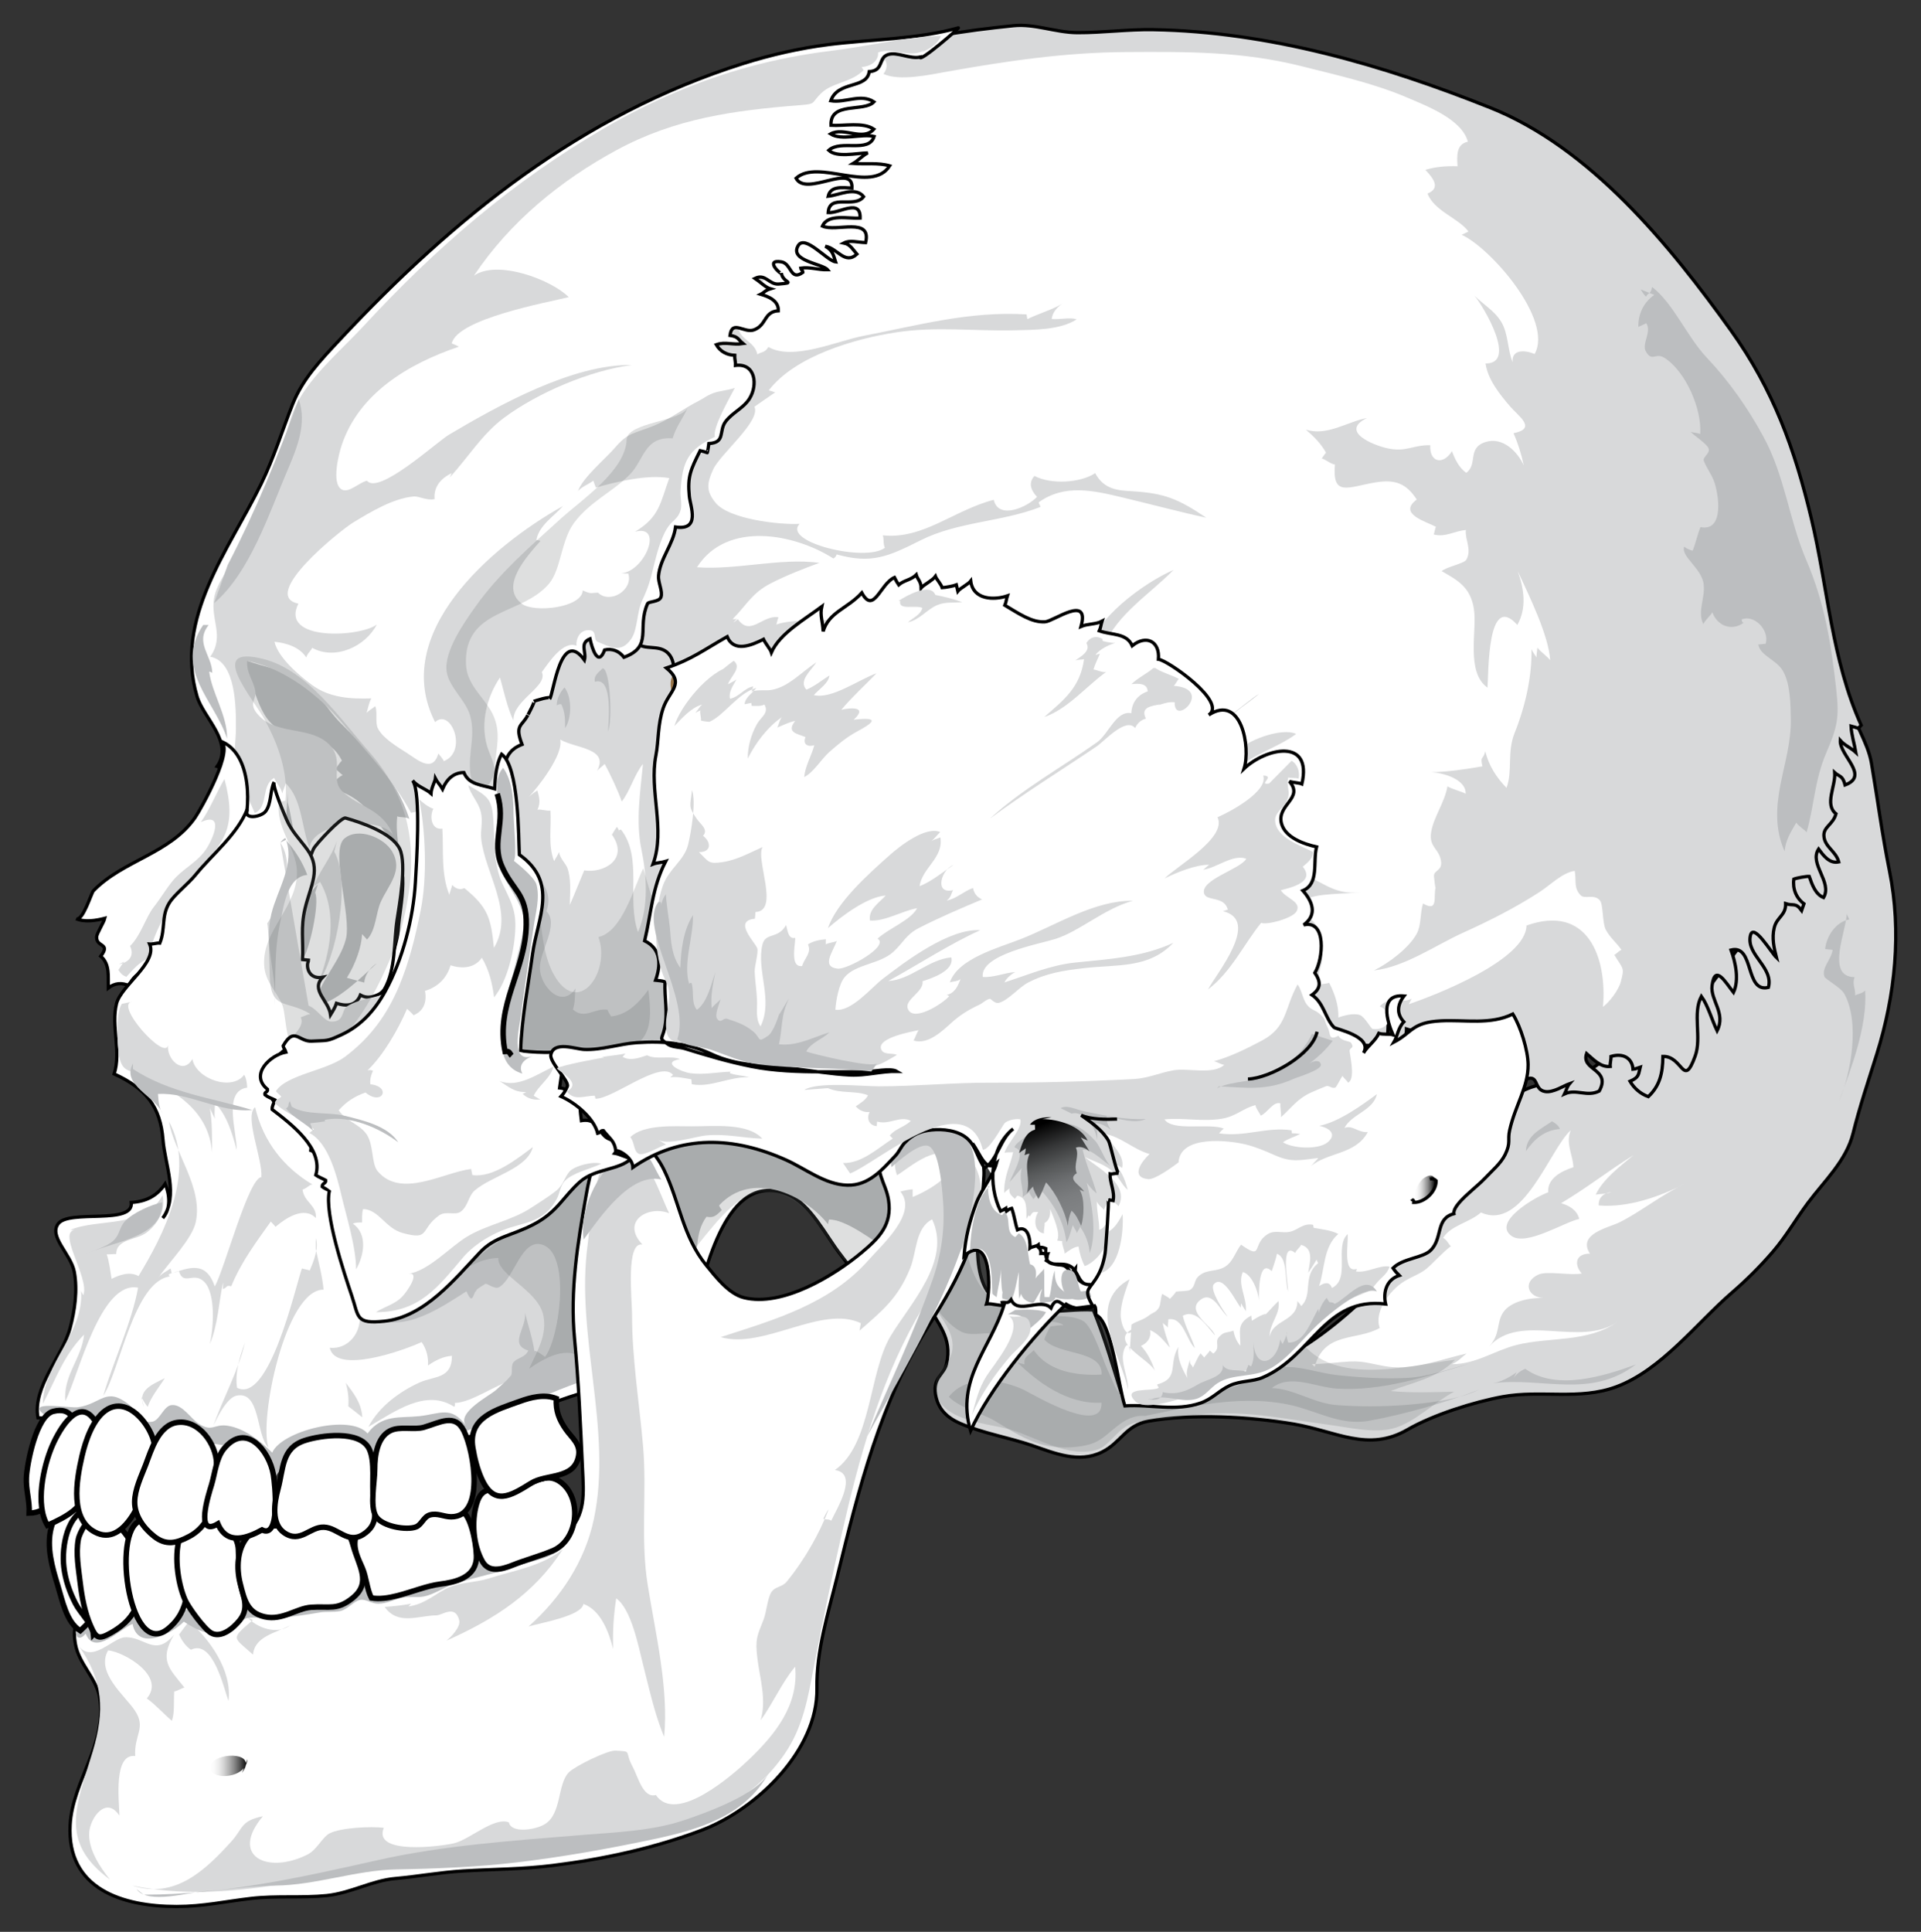
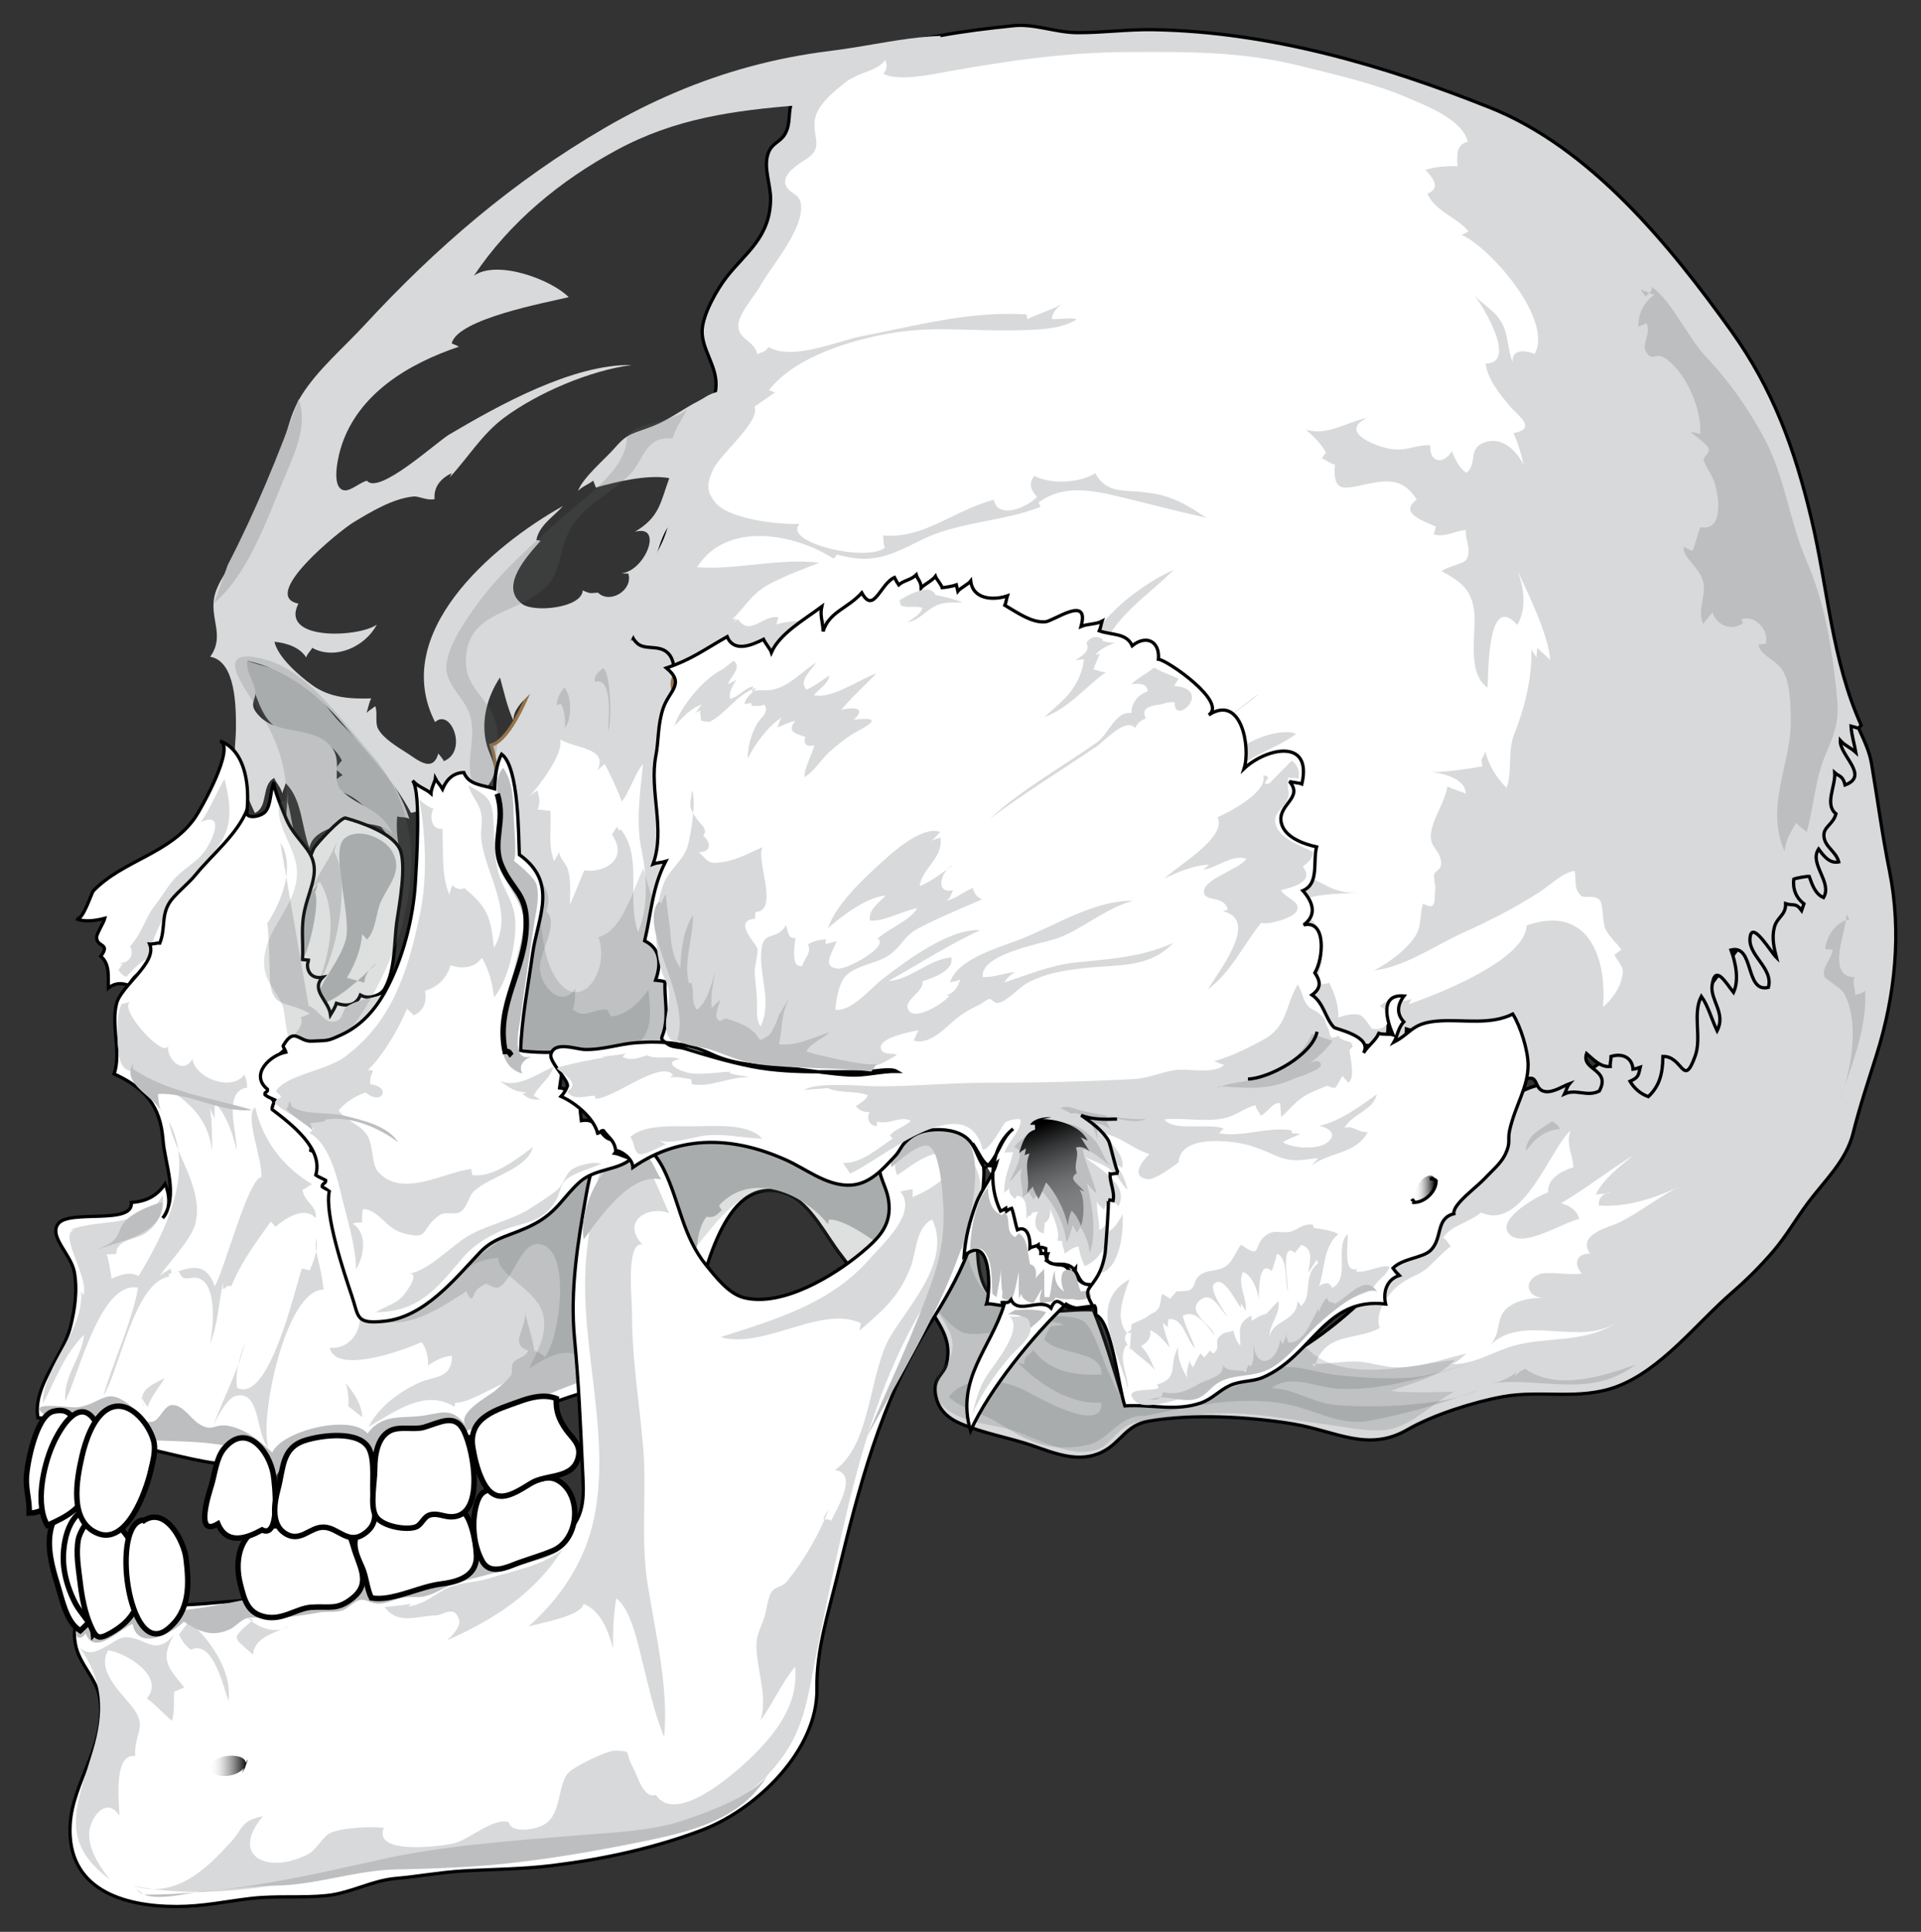
<svg xmlns="http://www.w3.org/2000/svg" version="1.1" id="Layer_1" x="0px" y="0px" viewBox="0 0 1634.082 1643.123" enable-background="new 0 0 1634.082 1643.123" xml:space="preserve">
  <rect x="0" y="0" width="1634.082" height="1643.123" fill="#333333" stroke="none" />
  <g>
    <g>
      <g>
        <path fill="#D8D9DA" stroke="#000000" stroke-width="2.784" d="M1278.324,1187.941c-24.746,4.516-59.296,15.448-81.045,28.029     c-33.652,19.468-60.721,1.31-96.916-4.787c-37.228-6.275-86.584-8.974-123.437-2.428c-19.546,3.477-23.3,18.288-39.505,26.27     c-19.87,9.778-40.465,0.961-59.265-5.513c-19.906-6.855-41.603-10.279-61.379-18.836c-11.162-4.834-19.045-12.321-21.003-24.949     c-2.188-14.117,7.262-16.701,9.329-25.539c5.351-22.892-7.737-34.096-16.857-52.718c-6.364-12.994-3.545-18.575,3.002-30.802     c12.973-24.234,19.875-54.075,41.311-69.424c2.005,27.862-9.162,76.842,12.065,96.691c21.185,19.807,59.223,8.593,85.383,10.212     c9.502,23.033,16.711,47.857,23.89,71.183c41.473,10.817,99.996-11.287,136.775-29.7c30.452-15.244,60.434-41.159,83.426-64.924     c17.609-18.21,23.216-44.375,44.088-60.481c13.829-10.676,28.494-20.736,38.44-35.412c10.097-14.879,11.992-32.284,19.703-47.983     c16.053-32.77,56.346-20.82,83.321-41.864c8.102-6.322,12.697-17.949,23.096-19.348c7.69-1.034,16.215,7.069,25.639,5.419     c12.41-2.161,14.43-8.792,21.467-18.549c15.213-21.097,30.583-41.854,46.333-62.648c7.257-9.564,14.445-16.951,19.838-27.956     c3.581-7.298,4.203-19.536,7.852-25.409c7.168-11.511,21.754-18.831,29.408-30.671c7.481-11.569,13.37-26.458,18.371-39.499     c6.802-17.714,0.981-34.681,5.174-52.859c3.085-13.318,18.857-21.754,16.179-36.247c3.091,16.685,15.792,33.532,18.93,51.935     c5.257,30.807,9.079,60.643,15.296,91.382c10.546,52.107,4.96,105.942-10.864,156.379c-7.152,22.793-14.451,44.36-20.052,66.975     c-5.811,23.493-24.516,40.58-38.559,59.442c-10.206,13.709-18.444,28.301-29.601,41.248     c-11.047,12.832-22.464,24.145-34.801,34.806c-30.248,26.135-60.084,65.895-98.461,80.142     C1343.326,1191.225,1310.755,1182.016,1278.324,1187.941z" />
        <path fill="#FFFFFF" d="M1118.343,1162.527c8.108-30.243,35.996-21.911,55.339-33.073c-5.132-13.485,8.478-32.091,20.663-39.557     c7.46-4.568,13.908-6.484,19.134-10.849c5.393-4.495,12.984-13.245,20.7-19.134c-1.827-1.331-3.169-5.336-6.615-7.016     c6.557-10.76,22.386-12.947,32.222-21.65c35.829,16.408,58.664-54.305,76.373-69.93c-4.646,11.261,1.796,20.642,2.25,31.428     c-10.53,3.399-22.412,9.752-21.441,21.331c-11.637,4.281-47.91,25.513-31.083,37.239c12.571,8.765,44.715-11.877,57.469-14.56     c-1.754-7.408-8.437-11.376-15.406-13.386c23.545-14.106,37.03-25.409,61.677-40.94c-11.016,9.162-25.994,20.35-32.211,33.621     c4.098-0.773,8.995-0.277,13.333-2.198c-6.865,0.971-11.162,4.787-10.786,11.433c24.975,2.067,52.165-7.606,73.282-18.434     c-19.504,9.032-37.834,23.978-55.532,32.744c-9.486,4.699-36.184,9.757-25.247,26.688c-11.987-0.125-13.897,8.922-6.969,16.878     c-9.496,1.9-29.585-2.448-36.926,0.94c-13.892,6.432-8.635,19.619,4.678,19.891c-11.177-0.475-27.993,2.595-34.446,12.07     c-6.202,9.12-2.141,18.58-12.169,29.267c26.87-29.794,77.866,1.42,109.654-21.326c-25.539,18.293-58.006,12.853-86.229,19.948     c-18.638,4.683-34.493,16.382-54.984,16.356c5.518-2.354,8.014-5.795,12.509-9.1c-20.977,4.709-44.876,14.237-66.532,11.235     c-12.78-1.775-20.246-5.069-32.54-4.438c-10.755,0.553-21.201,2.146-32.483,2.188" />
        <path fill="#BCBEC0" d="M974.484,1204.292c-19.724-1.739-29.528,16.816-43.504,22.741c-10.572,4.474-28.86,5.241-41.817,2.266     c-15.537-3.566-27.795-11.783-42.292-20.418c-12.535-7.471-29.867-10.974-39.776-20.841     c16.142-20.287,47.581-14.252,65.305-5.147c8.374,4.307,65.67,38.001,64.6,10.138c-28.51,1.592-53.835-16.946-71.413-34.106     c1.958,0.673,3.999,0.971,5.957,1.514c-0.997-6.834,3.044-6.985,7.81-12.112c12.3,18.152,36.56,21.984,57.709,20.809     c0.872-21.389-36.675-15.918-48.714-29.825c0.606-2.438,3.801-9.214,5.33-11.188c3.117-0.151,7.956-1.399,10.958-0.867     c-5.701-6.74-52.624-2.939-55.448,8.938c-3.811-5.466-21.018,1.206-30.687-3.153c-12.357-5.56-25.581-23.78-31.731-34.853     c24.542-17.16,20.679-54.493,34.112-74.754c-4.338,35.156,4.636,80.299,42.183,93.256c15.965,5.513,44.777-0.955,58.173,6.787     c8.421,4.876,16.288,31.825,20.762,41.358c10.598,22.558,7.252,25.482,34.749,25.524c23.216,0.036,43.128-4.745,65.086-8.713     c17.573-3.169,31.867-16.194,48.562-18.606c13.427-1.937,32.718,5.048,46.458,6.5c19.865,2.093,40.82,3.55,60.956,2.375     c17.828-1.039,35.072-7.659,51.726-11.877c-35.531,10.608-74.838,23.555-112.572,21.029c-17.776-1.19-39.781-12.968-55.099-0.444     c18.643,0.538,35.756,12.942,54.921,14.43c19.891,1.545,38.502,1.399,58.236-0.052c18.831-1.389,45.832-4.558,62.909-12.937     c-28.823,11.073-62.971,20.804-93.183,26.338c-25.252,4.625-44.558-8.959-69.607-13.923     c-44.647-8.844-88.766,3.55-132.254,12.117" />
        <path fill="#BCBEC0" d="M1320.214,953.707c-9.789,6.756-21.744,12.002-22.224,25.336c7.559-10.41,15.448-17.567,28.938-18.826     C1325.686,957.189,1323.096,955.289,1320.214,953.707" />
        <path fill="#BCBEC0" d="M1287.721,1171.809c2.569-3.503,5.821-6.04,9.747-7.601c26.416,19.024,66.892,6.26,94.008-3.634     c-38.633,29.554-80.006,10.405-121.609,15.928c7.392-1.222,14.273-5.111,20.188-9.334" />
        <path fill="#BCBEC0" d="M1573.112,782.001c-11.804,2.208-19.51,14.508-20.58,25.231c2.13,0.104,4.265,0.506,6.374,0.632     c-1.06,8.426-9.857,15.354-6.886,23.028c0.694,1.801,13.756,9.23,16.388,13.704c14.08,23.858,6.181,68.672-4.203,92.374     c10.462-27.972,24.422-64.318,22.355-94.509c-2.422,2.642-6.5,2.85-8.463,4.203c0.308-6.374-2.71-9.267-0.553-15.594     c-25.007-0.209-6.463-40.627-6.735-53.71" />
      </g>
      <g>
        <path fill="#D8D9DA" stroke="#967348" stroke-width="2.784" d="M468.563,911.827c-67.492,11.559-19.603-101.181-20.778-127.164     c-1.295-28.781-20.115-53.945-23.42-81.651c-2.824-23.686,0.997-45.315-6.562-69.215c19.53-5.08,38.967-60.617,44.208-78.941     c11.856,0.308,15.338-12.623,21.112-20.997c9.162,4.558,10.587-5.831,17.917-4.573c7.45,1.274,10.285,8.332,16.247,10.786     c13.882,5.717,25.075,2.12,41.379,3.242c3.738,8.374,15.641,6.087,19.061,15.714c2.971,8.348-5.304,14.091-5.863,21.535     c-0.527,7.121,3.456,13.067,3.848,20.131c0.856,15.573-4.177,29.528-7.914,44.443c-7.236,29.011-2.501,44.845,3.482,73.428     c5.289,25.304-3.936,51.329-8.828,75.976c-4.803,24.234,0.694,20.679,7.377,42.11c3.482,11.125,3.487,12.289,2.777,25.346     c-0.35,6.51,1.347,26.312-2.741,31.131c-5.038,5.925-39.249,9.997-49.627,13.213c-18.11,5.623-39.296,11.741-58.471,10.467     c-2.683-0.841-2.73-2.501-0.167-4.986" />
        <path fill="#FFFFFF" d="M449.664,678.001c1.942-2.026,5.059-4.13,7.455-5.743c1.41,5.706,3.059,9.951,0.068,16.461     c3.112-0.616,7.894,1.284,11.021,0.71c0.935,14.117-2.208,29.643,3.179,43.023c1.201-2.553,3.075-4.944,4.119-7.742     c0.679,5.095,5.936,10.264,7.09,13.433c3.498,9.606,2.25,20.935,2.088,31.6c4.297-9.731,8.149-19.729,12.284-29.444     c15.756,2.647,38.664-8.959,23.556-30.395c0.955-1.671,3.148-5.195,4.286-6.688c-0.256-0.371,2.36,3.858,1.686,3.472     c0.282-0.867,0.877-1.206,1.812-1.039c18.58,23.9,4.531,59.625,14.43,87.122c9.481-21.921,7.231-49.33,2.845-70.531     c-4.933-23.874-0.835-49.178,1.378-72.468c-7.048,8.264-11.282,23.686-18.079,31.95c-3.592-10.238-9.22-22.005-14.503-31.966     c-1.535,1.733-4.886,3.832-6.609,6.014c10.822-19.546-18.262-19.134-31.272-26.771     C479.657,641.681,457.375,669.94,449.664,678.001z" />
        <path fill="#BCBEC0" d="M516.175,899.345c2.396-0.731,4.672-1.436,6.808-2.093c29.497-9.068,32.618-23.921,28.541-55.375     c-7.836,10.655-17.682,21.321-31.7,22.621c-0.146-0.12-3.665-5.795-2.892-5.685c-11.71-1.65-19.337,8.724-29.591-0.172     c2.057-6.139,1.483-11.444,2.214-17.928c-11.908,18.027-29.919-2.094-30.327-17.056c-0.376-14.268,16.816-37.62,5.602-48.604     c2.824-7.727,2.172-15.996-2.72-22.616c-7.721,18.382-11.579,46.563-16.179,66.453c-4.114,17.792-21.243,84.538,4.072,90.145     C468.354,913.096,496.269,905.39,516.175,899.345z" />
        <path fill="#BCBEC0" d="M482.481,582.348c-5.294,4.84-8.912,11.016-8.932,17.641c1.143-0.762,2.401-1.138,3.775-1.117     c3.357,6.186,3.409,13.49,3.373,20.407c5.784-8.713,5.946-26.333-0.532-34.608" />
        <path fill="#BCBEC0" d="M512.646,568.425c-4.218,4.119-7.68,6.333-6.635,11.47c16.278-5.226,11.287,37.876,11.162,42.266     C521.307,612.106,518.879,568.414,512.646,568.425" />
        <path fill="#CDB35C" d="M549.765,575.389c0,2.313,0,4.636,0,6.959" />
      </g>
      <g>
        <path fill="#D8D9DA" stroke="#000000" stroke-width="2.784" d="M536.974,539.409c-7.867-22.772,20.266-66.756,26.307-81.63     c9.089-22.428,7.502-46.537,17.296-67.743c9.564-20.71,27.805-39.76,28.52-62.475c0.527-16.403-12.133-30.41-11.825-46.072     c0.271-13.923,12.697-35.636,21.227-46.432c16.048-20.303,36.623-33.438,37.004-65.618c0.157-12.42-6.51-27.534-1.895-39.494     c3.299-8.551,10.065-8.932,14.127-15.97c5.341-9.277,2.125-18.789,6.119-27.596c18.549-41.008,87.247-48.923,125.4-55.986     c20.888-3.874,41.896-6.374,63.023-8.551c17.661-1.822,35.84,5.863,54.154,5.936c21.535,0.084,42.976-2.908,64.506-2.542     c98.487,1.66,195.768,30.04,286.628,66.312c85.477,34.117,152.776,116.775,205.134,189.895     c35.86,50.092,53.96,100.518,68.072,159.511c13.991,58.502,17.343,120.476,42.444,175.873c-0.841,0.846-1.65,1.707-2.459,2.584     c-1.963-0.726-4.124-1.237-6.197-1.817c0.318,7.304,2.929,15.354,4.104,22.339c-4.417-4.072-9.387-5.8-13.245-10.159     c-0.647,12.895,25.226,29.972,4.093,37.881c-2.146-8.311-4.86-6.876-8.818-10.483c0.783,11.611-8.885,27.069,1.055,35.004     c-2.422,9.068-10.598,10.989-10.269,18.58c0.423,9.611,10.159,12.958,12.634,22.329c-8.045,1.759-13.245-5.758-17.16-10.948     c-8.332,12.556,11.997,28.202,4.234,41.279c-6.98-2.84-9.804-11.109-12.195-18.022c-2.323-0.146-10.77,1.352-13.099,2.307     c-1.133,8.249,1.984,16.1,8.651,21.029c-0.59,1.853-1.436,3.728-2.062,5.649c-5.236-7.069-6.776-3.587-13.548-5.795     c0.251,10.149-7.429,11.193-9.695,20.481c-2.161,8.917-0.13,17.322,1.895,25.398c-4.542-4.323-19.817-30.452-22.235-18.434     c-3.32,16.44,19.864,26.615,15.406,43.775c-20.298,4.996-11.689-36.873-31.835-31.773c3.931,10.77,7.043,25.383,2.13,36.064     c-6.719-8.478-15.902-24.803-18.257-5.737c-1.53,12.368,12.018,23.493,4.286,38.346c-4.5-9.34-7.742-21.504-13.401-29.329     c-7.727,14.832,0.48,35.02-5.226,50.792c-10.149,28.061-10.462-0.11-27.487,0.355c-0.115,14.68-2.824,25.148-12.409,34.216     c-6.682-2.402-11.929-6.99-15.547-13.052c7.899-3.44,7.105-5.779,8.692-12.028c-2.067,0.632-3.947,1.597-6.134,1.765     c-0.663-9.34-8.311-13.986-18.679-10.906c0.057,2.589-0.987,6.014-0.71,8.567c-8.337,0.877-14.649-6.348-20.12-11     c-5.001,14.482,21.196,12.958,10.796,31.893c-10.389,5.288-19.483-2.099-29.465,2.386c1.206-2.407,1.984-6.072,4.177-8.64     c-5.017,1.754-13.809,7.758-20.71,6.703c-10.619-1.624-4.641-16.382-18.21-9.616c-2.224-30.812,5.967-47.951-30.003-48.343     c-21.076-0.23-49.476,11.412-69.784,4.725c0.162,7.565-4.051,12.289-11.642,13.448c1.274-9.611,8.29-22.804-0.298-30.254     c-6.468,7.168-1.253,22.156-6.667,27.706c-8.651,8.87-23.289-4.657-26.333,11.887c-3.916-3.764-7.497-7.544-9.152-13.349     c-0.444-1.571-15.667,0.846-17.343,1.154c4.839-11.203-8.781-16.393-13.14-26.255c-9.173-20.815-3.983-50.207-9-72.828     c-5.518-24.918-20.24-45.649-26.834-69.518c-3.179-11.501,4.631-30.154-0.016-37.693c-5.487-8.917-7.319-0.94-12.681-4.531     c-6.818-4.568-6.265-2.939-11.605-8.828c-7.251-8.024-9.559-21.525-17.99-29.805c-1.859-1.832-9.355-2.689-12.284-4.944     c-3.654-2.804-6.766-8.938-10.979-12.284c-5.518-4.38-14.242-4.719-18.194-10.911c-2.396-3.743,1.806-10.478-0.308-14.033     c-6.025-10.091-12.415-11.271-24.234-15.547c-56.195-20.334-118.451-40.7-177.799-46.913     c-30.243-3.164-48.171,3.482-76.346,13.219c-32.206,11.13-57.756,23.409-91.888,31.319c-12.973,3.012-33.704,18.042-44.767,5.863     c-5.565-6.139-0.59-19.953-9.632-27.434c-7.533-6.233-18.512-1.702-25.002-7.314     C539.757,545.172,538.034,542.489,536.974,539.409z" />
        <path fill="#FFFFFF" d="M1198.407,854.087c22.846-7.758,99.484-37.5,100.105-66.887c51.533-18.356,68.735,26.333,65.039,69.184     c5.513-4.03,13.391-14.425,15.182-21.368c3.206-12.373,2.151-10.3-5.502-22.814c1.911-1.086,3.821-3.284,5.983-4.396     c-3.968-5.821-9.371-9.93-13.177-16.894c-3.164-5.816-2.104-21.472-5.059-25.043c-4.808-5.826-12.952-0.757-16.445-4.427     c-6.04-6.354-3.456-11.736-5.017-20.736c-10.629,1.54-20.695,12.054-30.118,18.136c-20.486,13.25-42.271,24.281-64.506,34.32     c-23.769,10.739-50.191,29.476-76.174,32.201c12.049-5.737,29.972-19.191,36.409-31.214c4.02-7.507,2.709-17.218,5.346-25.691     c13.375,7.81,8.604-6.009,10.744-13.683c-0.391,1.415-1.462-9.611-1.462-9.684c-0.005-4.881,6.724-4.5,6.134-11.621     c-0.971-11.736-10.775-12.352-8.452-25.973c2.187-12.811,11.459-24.949,13.85-38.732c3.017,2.177,12.169,4.432,15.479,6.354     c0.48-12.112-18.585-17.761-29.303-18.324c14.487-0.23,29.262-2.579,43.577-4.986c-2.208-9.387,0.689-5.074,2.396-12.806     c2.981,12.159,9.455,22.271,18.084,31.12c5.335-14.435,0.303-30.186,6.792-46.448c9.794-24.532,14.988-49.883,14.393-71.611     c0.976,2.642,3.628,5.753,4.291,7.157c-0.016-2.621,0.611-5.805,0.804-8.395c2.72,3.722,8.52,7.465,10.833,10.77     c-1.175-21.185-18.476-56.174-27.633-75.892c5.403,15.02,7.92,31.277-0.303,45.832c-25.743-28.823-24.365,41.3-25.346,53.365     c-18.747-13.38-8.651-48.693-11.605-67.132c-3.028-18.946-14.466-24.506-27.377-31.987c3.999-3.634,19.092-6.474,20.935-9.684     c4.986-8.677-1.389-17.426-0.339-25.257c-9.209,0.553-17.573,6.479-27.367,3.748c0.679-1.822,0.955-4.401,1.827-6.552     c-8.014-4.312-32.806-10.979-16.267-23.143c-8.833-13.605-18.272-17.353-34.942-14.618     c-23.294,3.822-37.056,12.874-34.686-15.145c-3.816-0.543-8.05-4.537-11.188-5.106c1.154-1.603,2-3.247,3.634-4.991     c-4.234-7.742-10.53-13.876-17.15-19.656c17.875,5.91,35.615-6.886,52.076-9.857c-23.743,11.428,5.21,23.096,17.066,25.732     c16.33,3.628,21.488-2.85,36.665-2.589c-0.799,14.962,11.219,17.014,18.455,5.059c2.595,6.949,5.993,14.064,12.159,18.444     c10.139-7.293,0.527-21.258,16.487-26.228c14.748-4.594,27.189,8.405,32.431,19.88c-1.963-9.35-4.887-18.679-8.703-27.361     c20.266-3.936,4.244-14.477-2.678-22.517c-9.037-10.509-19.201-23.148-21.102-36.785c27.027,0.235-0.919-47.179-9.314-57.641     c6.693,6.98,16.878,12.66,22.631,22.203c6.202,10.279,5.262,23.597,9.716,34.378c-1.028-11.141,10.373-10.473,18.711-7.001     c16.236-29.074-37.823-90.541-62.11-101.395c2.067-0.788,3.811-1.89,5.837-2.783c-8.912-11.772-28.755-17.066-34.884-32.248     c11.579-4.652,4.918-13.125-1.796-20.193c8.739-2.725,18.392-3.362,27.398-3.075c-0.616-8.588-1.232-18.841,8.771-20.872     c-5.116-19.003-34.346-30.05-50.181-36.91c-29.131-12.634-59.928-19.363-90.374-27.074     c-51.585-13.062-98.106-12.53-150.579-12.253c-51.266,0.271-101.62,7.648-152.066,16.685c-14.492,2.589-40.35,8.296-53.945,1.916     c2.85-3.649,3.597-7.779,1.451-11.861c-6.792,9.82-22.861,10.446-32.509,18.022c-11.621,9.126-26.526,21.086-27.466,34.336     c-1.112,15.824,7.737,22.553-8.092,32.545c-5.597,3.534-17.86,11.266-17.009,19.327c0.961,9.021,12.096,8.384,13.401,18.199     c2.882,21.702-25.346,52.765-35.02,70.489c-4.526,8.275-19.473,24.198-18.142,34.691c1.321,10.53,13.819,11.564,16.163,22.84     c2.788-2.24,6.27-1.065,9.381-6.369c20.83,12.086,58.622-5.195,80.596-9.402c46.667-8.943,90.327-21.285,138.973-18.283     c0.235,1.336,0.465,2.678,0.694,4.02c9.841-4.887,21.869-8.123,31.418-14.033c-5.811,3.112-9.977,8.082-10.739,13.908     c7.606,0.616,15.333-1.671,21.232,0.313c-13.96,9.157-36.445,8.917-53.632,9.319c-34.148,0.794-65.581-3.498-99.996,1.754     c-35.161,5.367-86.067,20.193-108.265,49.361c2.026,0.412,3.654,1.081,5.435,1.691c-5.946,3.968-11.616,8.05-17.599,12.18     c5.576,12.315-29.215,40.204-35.187,53.47c-5.414,11.992-6.025,18.251,2.114,28.238c11.344,13.929,53.976,18.805,71.507,17.938     c-14.988,15.563,56.174,32.838,72.525,20.355c-1.718-3.56-0.6-7.293-1.791-10.598c34.44,3.613,60.46-21.457,94.384-30.217     c3.947,17.296,28.573,6.28,36.831-2.516c-5.664-5.978-7.314-12.3-2.177-17.797c13.944,7.413,39.144,5.972,51.653-2.375     c7.523,14.237,19.938,14.675,31.157,15.359c27.758,1.686,39.384,6.421,63.373,22.569c-20.434-4.396-47.957-11.689-71.491-17.296     c-24.38-5.8-48.834-11.699-71.074,4.135c0.214,2.229,1.222,1.942,1.415,3.983c-32.676,12.822-70.045,12.362-101.917,28.379     c-27.539,13.835-41.635,20.256-71.418,11.992c-0.433,1.556-1.347,2.709-2.772,3.461c-32.645-20.893-90.578-32.53-116.013,7.46     c33.777,2.485,70.954-8.202,104.157-3.769c-12.785,4.725-27.977,10.525-41.514,17.52c-15.918,8.233-20.246,18.136-32.258,30.28     c1.483,0.506,5.779-0.543,3.947-0.35c-0.392,0.115-3.252,2.84-3.305,3.305c0.308-0.13,3.634-2.725,3.733-2.84     c10.692,15.276,21.128-4.067,34.602-1.55c-1.013,2.24-1.196,4.119-1.838,6.129c13.929-4.928,37.667-2.918,53.538-4.349     c30.4-2.746,61.932-1.164,92.217,2.261c23.848,2.699,46.886,4.015,70.364,9.982c15.041,3.821,35.208,15.766,50.008,15.307     c2.903-27.267,47.388-59.259,71.716-69.628c-20.71,21.013-47.544,37.134-59.479,64.945c15.119-1.864,50.003,23.315,62.997,33.344     c12.169,9.413,10.671,24.918,19.724,32.133c11.652,9.298,36.45-17.625,49.492-25.028c-11.23,10.17-31.308,20.084-35.265,35.777     c0.355-0.935,1.034-1.368,2.031-1.295c0.94,8.598,6.348,14.571,13.803,15.735c7.633-10.749,39.379-21.932,50.964-16.121     c-13.109,9.71-29.048,14.858-42.663,23.822c19.917,18.591,22.517,27.544,24.693,52.859c0.846,9.783,5.236,22.558,14.044,27.894     c11.438,6.928,49.319,3.127,62.084-0.172c-18.956,1.269-45.158,0.548-59.531,13.521c22.892,4.333,30.384,19.828,56.921,16.654     c-9.267,1.462-41.457,0.569-47.858,6.891c-12.519,12.357,4.86,11.887,9.47,21.519c2.281,4.73,5.163,22.396,5.106,27.382     c-0.104,7.236-4.928,14.033-2.595,22.903c1.817-0.762,6.139-0.658,8.468-1.671c4.401,8.593,8.296,19.243,7.774,29.585     c4.824-1.78,13.062-3.952,18.324-2.135c4.135,1.425,9.397,11.585,10.864,11.814c12.54,1.979,21.702-11.924,6.025-19.233     c9.162-9.575,16.993-1.524,27.079-6.453" />
        <path fill="#BCBEC0" d="M1407.216,250.823c-9.006,6.181-13.95,16.56-13.563,27.252c1.216-0.731,4.881-2.01,6.714-3.221     c4.839,7.325-3.942,17.557-0.397,23.926c5.362,9.627,8.108,0.647,15.965,5.644c17.99,11.433,31.94,43.801,30.316,64.715     c-2.814-1.211-5.738-1.049-8.113-1.832c3.331,3.414,13.678,10.18,15.182,13.965c1.733,4.359-5.08,7.403-3.994,10.567     c1.932,5.581,6.155,10.922,8.473,16.873c4.093,10.457,9.465,43.791-11.313,39.614c-2.553,6.186-3.957,13.532-6.667,20.084     c-2.746-0.929-4.349-1.269-7.231-3.414c-2.798,8.353,14.503,18.001,16.544,31.423c1.796,11.726-5.675,23.477-0.193,34.503     c1.331-3.393,5.983-7.074,7.643-10.196c3.999,11.287,15.991,16.424,26.411,9.152c-1.002-0.747-1.457-1.759-1.378-3.044     c10.42-4.349,23.655,8.823,20.387,20.674c-2.109,0.271-4.203,0.501-6.307,0.642c1.629,9.794,15.625,12.911,21.144,22.856     c6.16,11.11,6.369,28.839,6.515,41.306c0.428,37.818-22.37,72.911-5.294,111.8c0.814-9.402,4.96-15.98,9.94-24.443     c1.723,3.002,7.241,6.072,8.75,8.217c6.536-22.459,6.761-44.255,16.643-67.304c9.418-21.948,11.287-29.852,8.651-53.678     c-4.359-39.259-9.752-73.616-25.524-110.453c-14.811-34.581-18.053-71.152-36.44-104.992     c-13.224-24.349-29.256-47.236-48.327-67.383c-16.575-17.52-28.395-46.187-46.448-60.027c-0.846,6.171-3.305,4.578-5.116,8.264     c-2.057-1.843-2.997-3.754-4.568-6.139" />
      </g>
      <g>
-         <path fill="#FFFFFF" stroke="#000000" stroke-width="2.784" d="M782.678,48.56c-1.055,5.158,34.31-25.388,32.53-24.882     c-34.289,9.747-75.015,9.773-110.51,14.247c-23.942,3.023-49.236,8.765-72.379,16.069     c-137.903,43.498-245.86,130.678-344.092,235.753c-15.918,17.019-30.849,32.665-39.264,53.882     c-8.943,22.511-15.996,45.748-26.756,67.8c-27.367,56.106-74.368,114.389-54.566,180.983c5.471,18.382,31.35,38.857,17.098,59.4     c15.359,4.009,10.41,19.154,13.574,30.368c5.931,20.987,14.748,15.672,29.554,23.263c16.21,8.316,22.24,21.123,37.453,30.922     c-9.11-5.873,22.407-22.746,25.346-23.482c10.64-2.668,29.627-2.553,38.925,4.27c21.363,15.678,10.399,52.097,9.152,74.008     c-0.914,15.98-19.692,57.641-9.392,69.366c27.591-13.741,29.789-59.113,32.493-85.728c2.12-20.977-2.788-42.355,1.143-63.29     c1.812-9.575,3.842-20.078,12.086-26.328c4.881-3.696,34.628-4.599,32.686-1.357c5.289-8.891,13.323-10.285,18.037,0.172     c6.954-17.557-5.116-41.943,18.298-50.818c-6.594-17.014,0.115-15.349,4.923-24.991c-0.219,0.433,6.855-12.759,5.048-11.705     c0.11-0.063,16.226-5.398,13.49-1.989c3.393-4.224,9.194-61.04,29.596-33.067c1.879-7.048-4.401-14.294,4.704-18.079     c1.702,7.972,6.923,24.594,12.462,9.439c6.536-1.399,12.268,0.898,16.471,6.27c25.075-9.34,10.718-24.741,20.084-45.649     c0.851-1.926,9.888-1.415,11.355-5.456c1.77-4.881-2.495-12.362-2.02-18.163c1.195-14.633,12.744-27.137,14.44-41.525     c21.457,3.164,12.566-17.463,11.715-26.218c-1.629-16.722,1.008-22.339,9.22-38.758c2.088,0.397,4.103,1.075,6.04,1.759     c0.172,0.057,1.342-7.215,1.399-7.826c14.31-0.72,8.212-10.681,14.164-18.627c5.722-7.653,15.182-11.344,20.334-19.489     c7.251-11.464,5.309-30.4-11.887-28.311c0.167-2.616-0.851-5.967-0.689-8.588c-6.782-0.277-12.342-3.294-15.651-9.026     c7.721-2.762,14.09,0.439,22.767-0.945c-4.652-3.764-3.686-5.8-11.104-6.954c1.796-13.725,12.065-1.524,20.574-4.772     c10.775-4.119,8.16-15.427,20.59-16.179c0.235-8.745-8.369-12.091-15.004-14.038c3.002-1.472,3.644-3.284,8.165-4.636     c-3.905-1.07-9.282-6.385-13.052-8.87c9.105-4.438,11.84,5.529,20.303,4.793c15.693-1.347,3.065-0.804,2.14-9.444     c0.256,2.391-15.129-11.929,0.068-9.392c8.724,1.462,7.486,16.748,18.21,8.917c0.026-1.806-1.472-1.812-1.749-3.597     c8.061-1.102,14.853,1.587,22.788,1.399c-4.286-5.195-32.838-7.554-24.975-20.585c5.837-9.679,24.526,13.036,31.768,13.866     c-1.9-5.753-2.292-9.648-8.739-13.271c10.217,1.566,16.612,16.095,26.855,6.709c-3.738-4.302-5.717-8.379-11.12-9.465     c5.205-2.736,11.36-0.59,18.544-0.35c5.346-22.256-24.939-8.713-36.717-14.033c4.693-10.713,21.697-6.176,32.065-6.839     c0.407-16.92-17.338-3.968-27.184-4.652c0.971-16.461,22.396-3.216,30.133-13.568c-7.001-8.88-20.836-1.269-30.139-0.35     c2.026-8.75,11.48-7.492,20.225-6.949c1.133-22.031-38.998,7.774-47.534-8.363c18.799-17.071,64.214,13.527,79.609-10.551     c-9.439-2.887-20.914-1.258-31.016-2.036c3.999-2.334,8.019-6.802,12.394-8.99c-10.071,0.292-26.536,4.109-33.208-2.208     c10.342-9.34,34.206,2.663,38.612-11.767c-10.467-2.511-27.784,3.832-37.04-2.14c11.24-6.338,27.419,6.599,36.785-4.067     c-9.183-6.176-25.143-2.569-36.445-3.247c-0.94-20.554,28.191-10.953,36.524-19.964c-11.089-7.283-24.391,1.102-36.696-0.929     c6.124-17.239,30.614-9.83,32.707-24.772c12.514-0.846,7.492-11.527,15.725-14.435C763.069,43.715,773.693,50.434,782.678,48.56z     " />
        <path fill="#BCBEC0" d="M235.953,619.279c18.079,11.026,43.133,3.728,54.874,27.727c-2.302,1.906-3.822,5.419-5.811,7.027     c2.422,1.232,4.793,4.244,6.489,5.221c-4.824,2.167-7.914,7.027-11.679,11.016c33.553,7.455,38.528,29.831,59.672,51.439     c-1.535-8.64-2.595-18.194-1.577-27.351c2.955,1.133,6.98,0.235,10.326,2.177c-11.511-35.229-33.882-56.712-58.873-81.896     c-11.814-11.898-19.656-28.332-35.203-37.239c-16.403-9.387-35.824-10.718-52.828-19.081     C217.273,575.097,216.537,607.444,235.953,619.279z" />
        <path fill="#BCBEC0" d="M244.765,673.109c0,13.031-6.724,47.393,9.569,50.296c-4.923-13.146-6.009-27.513-9.569-41.013" />
-         <path fill="#BCBEC0" d="M172.846,531.573c-25.524,37.343,10.353,65.159,20.345,96.733c0.256-19.906-12.973-38.758-15.239-57.02     c1.013,0.026,1.879,0.407,2.61,1.143c-0.084-14.863-15.088-25.55-3.085-40.851" />
        <path fill="#D8D9DA" d="M726.994,40.317c24.031-3.785,49.063-9.126,73.35-9.752c-2.412,6.865-10.076,11.464-16.711,14.064     c0.543-0.298,1.785-1.227,2.287-1.702c-12.107,6.943-26.202-2.908-38.967,1.66c0.616,7.659-6.907,12.065-13.997,12.415     c0.454,1.023,1.117,1.624,1.592,2.788c-11.036,10.828-26.521,10.165-36.205,19.682c-8.593,8.437-3.707,8.865-17.688,9.966     c-56.148,4.432-106.104,11.104-156.259,38.272c-47.753,25.868-90.912,61.29-121.202,106.736     c19.844-13.829,65.816,3.367,80.586,18.298c-17.781,4.37-94.916,18.366-99.505,39.374c1.958,0.668,4.234,1.843,6.134,2.73     c-42.778,14.445-85.185,39.666-99.855,84.099c-2.313,6.996-8.765,31.976-0.052,37.281c6.051,3.691,14.675-5.779,21.676-7.345     c10.024,12.383,59.275-32.958,69.847-39.228c42.073-24.918,105.311-60.084,155.272-59.181     c-35.558,4.699-79.735,23.519-108.448,44.798c-18.784,13.929-30.697,33.924-46.307,50.828c0.146-0.376,1.279-2.574,1.66-3.607     c-9.105,4.218-15.537,11.699-14.487,21.995c-6.494,1.54-13.281-2.631-17.922-2.198c-17.609,1.618-36.659,13.24-51.376,22.135     c-10.775,6.515-80.199,62.188-46.594,68.98c-16.142,32.175,52.081,28.687,66.694,17.839     c-9.684,18.737-35.464,30.577-54.968,19.76c-1.331,3.012-3.994,4.484-5.054,8.175c-5.68-8.792-16.654-12.263-27.027-13.333     c3.044,13.48,21.258,29.011,32.123,36.884c14.936,10.838,32.645,11.846,50.275,11.282c-2.026,3.279-3.357,10.989-4.145,12.389     c2.026-2.141,5.231-3.785,7.455-5.79c2.245,5.247-0.318,13.908,2.354,19.071c4.401,8.546,17.019,15.871,24.871,20.93     c9.026,5.811,21.681,17.035,26.5,0.251c0.559,1.138,3.722,4.088,4.589,6.547c20.747-8.196,6.233-45.576-7.408-33.245     c-38.22-74.926,46.777-149.096,108.845-183.792c-7.784,8.844-20.392,16.419-22.668,28.933c1.216,0.11,2.396,0.36,3.56,0.741     c-10.859,12.336-35.73,38.847-15.672,53.647c10.259,7.575,50.797,3.409,51.559-11.543c7.278,3.331,6.395,2.12,12.937,1.921     c10.196,10.003,30.133-2.156,25.832-16.231c-1.822,0-4.187-0.057-6.056-0.224c20.021-1.462,36.602-41.953,11.736-35.333     c20.95-12.576,21.493-24.506,29.162-45.602c-18.35-3.435-45.78,3.279-62.465,8.019c-0.491-1.639-1.77-4.438-2.167-5.878     c-3.378,2.762-9.857,5.132-13.02,8.812c4.119-11.585,23.399-27.44,31.642-37.046c10.979-12.801,15.505-11.553,32.368-18.283     c14.049-5.612,25.821-14.827,38.998-21.509c4.887-2.485,5.957-4.103,12.002-6.39c5.529-2.088,12.697-2.396,18.371-4.464     c-4.13,8.108-19.405,34.388-16.857,41.588c-22.845,10.76-27.805,20.804-29.303,46.349c-0.282,4.866,1.441,11.616-0.005,16.231     c-2.563,8.186-7.163,8.16-11.699,15.735c-4.986,8.306-8.713,21.702-10.963,31.204c-3.002,12.639-4.954,19.087-9.872,29.528     c-4.699,9.977-3.858,24.48-9.235,32.587c-8.896,13.407-18.977,6.489-28.515,2.835c-4.845-1.848,0.392-10.483-8.546-10.013     c-7.121,0.376-10.253,7.512-9.679,13.281c-11.224-4.646-23.284,13.85-29.465,22.386c5.623,12.248-24.876,23.879-24.13,41.175     c-5.064-10.305-8.144-24.714-11.48-36.586c-11.203,16.763-16.544,38.069-11.203,57.537c3.153,11.475,11.156,19.911,2.443,32.436     c-7.993,11.501-16.643,8.776-30.113,11.532c-13.36,2.741-24.198,11.287-36.779,13.626     c-15.354-28.666-37.865-51.674-58.346-76.159c-20.345-24.323-49.424-46.714-81.024-53.182     c-0.945,9.736,5.116,16.466,6.823,25.278c1.608,8.348-7.486,11.256,4.49,22.668c14.9,14.226,39.88,8.52,55.668,20.789     c17.875,13.903,2.49,31.392,13.876,42.261c14.592,13.934,33.73,14.581,43.206,37.004c-10.807-16.194-68.249-11.391-71.053,11.151     c-6.891-17.343-6.134-41.295-20.303-55.005c-0.527,2.845-2.281,5.696-2.84,8.661c-0.997-4.918-5.236-8.839-6.902-13.161     c-11.355,6.139-4.62,24.636-16.476,29.836c-5.268-11.428-12.305-28.552-15.552-41.285c-2.955-11.632-0.585-17.74-0.522-30.567     c0.084-17.233,0.193-57.192-21.88-61.055c12.483-17.583,0.026-31.496,3.331-50.134c2.214-12.519,13.38-26.589,19.849-37.369     c14.712-24.542,24.422-50.097,34.08-77.02c7.043-19.63,9.006-39.463,20.193-57.432c13.725-22.068,35.866-40.742,53.527-59.865     c61.087-66.119,126.386-122.471,204.816-168.089c38.941-22.647,80.601-40.585,124.126-52.274     c21.733-5.842,43.89-10.154,66.224-12.932C712.095,42.619,719.482,41.502,726.994,40.317z" />
        <path fill="#BCBEC0" d="M193.718,480.525c23.655-45.733,43.18-93.272,60.335-140.889c7.272,19.948-1.326,41.259-9.225,59.687     c-15.563,36.283-32.034,87.586-62.7,113.684" />
      </g>
      <g>
        <path fill="#FFFFFF" stroke="#000000" stroke-width="2.784" d="M337.755,782.539c-2.798,18.455-1.034,42.083-10.681,58.68     c-5.153,8.875-55.694,40.126-60.846,31.287c-6.307-10.796-5.915-33.219-8.865-46.197c-4.464-19.682-6.181-40.502-0.888-60.183     c3.649-13.605,4.37-32.206,10.285-44.245c1.9-3.853,23.582-27.126,27.132-26.119c13.448,3.842,39.609,12.524,46.161,26.296     C346.15,734.874,339.645,769.983,337.755,782.539z" />
        <path fill="#BCBEC0" d="M268.075,759.161c4.004,9.418-4.918,49.251-11.068,57.824c-1.561-18.465-1.853-51.637,13.386-64.783" />
        <path fill="#BCBEC0" d="M295.05,831.649c7.685-12.07,12.608-27.048,12.931-37.176c0.799,1.06,3.075,3.101,4.192,4.672     c7.899-8.228,7.325-22.548,11.929-32.462c6.782-14.649,19.019-26.228,9.428-42.574c-6.943-11.846-29.303-20.909-40.737-10.76     c-12.107,10.765,6.411,65.655,1.441,85.378c-4.97,19.739-23.994,37.521-26.171,56.696c18.58-2.809,38.539-23.738,52.488-36.064     c-5.722,3.597-10.133,9.507-10.718,16.367" />
        <path fill="#D8D9DA" d="M286.634,715.078c-4.735,14.221-15.563,26.677-21.097,41.013c2.036-3.346,4.699-4.077,6.724-6.025     c14.931,25.92,9.079,60.471-2.161,87.279c16.403-23.133,28.468-87.931,14.226-112.99" />
      </g>
      <g>
        <path fill="#FFFFFF" stroke="#000000" stroke-width="2.784" d="M64.726,781.395c7.502,3.211,16.925,1.561,24.412-0.329     c-0.893,3.686-6.865,12.932-6.949,15.881c-0.245,9.042,12.321,4.944,3.529,16.356c7.909,6.797,6.213,17.322,6.395,27.038     c5.565-4.385,11.673-4.719,17.797-1.921c4.62-13.892,23.712-16.163,34.394-22.287c-12.785-44.955,48.541-70.275,61.77-107.169     c7.34-20.465,9.032-68.698-18.946-78.769c13.553,4.871-16.283,58.116-21.243,65.253c-21.436,30.791-61.269,36.174-86.417,62.204     C77.606,759.583,70.527,783.875,64.726,781.395z" />
        <path fill="#D8D9DA" d="M101.041,820.211c9.763-1.911,13.229-8.092,9.564-15.604c8.87-8.317,13.469-24.574,20.079-33     c7.163-9.131,12.827-19.332,19.087-25.644c8.207-8.28,18.794-13.563,25.565-23.717c5.889-8.818,15.902-32.196-4.505-22.981     c7.544-10.488,13.678-26.041,20.115-36.696c10.948,41.786,0.057,53.433-25.565,81.082     c-16.863,18.199-35.025,47.288-39.212,71.528c-7.8,3.148-13.093,9.575-18.685,15.704c-3.294-1.336-5.001-3.044-6.797-5.915     c1.676-2.208,3.153-5.09,4.986-7.069" />
        <path fill="none" d="M98.713,771.487c1.055,2.866,1.827,5.805,2.334,8.812c3.842-3.007,8.055-7.643,10.775-11.877     c-4.949-0.078-10.577,0.992-15.437,3.065" />
      </g>
      <g>
        <g>
          <path fill="#FFFFFF" stroke="#000000" stroke-width="2.784" d="M776.084,1052.586c17.265-29.042,2.292-60.909,2.652-94.431      c-8.102,4.975-14.362,2.647-23.075,4.067c-2.14,0.344-5.09-3.43-9.23-2.663c-2.751,0.517-2.073,4.876-4.177,5.435      c-15.568,4.135-32.864,8.781-49.09,6.202c-17.949-2.851-21.833-14.414-35.573-22.511c-21.347-12.582-52.452-3.613-75.877-0.235      c-25.273,3.634-31.115,13.589-47.983,28.077c-8.327,7.142-18.935,4.537-26.275,9.173c-10.446,6.594-18.288,22.798-27.868,31.35      c-10.582,9.449-20.914,14.874-34.159,20.893c-29.883,13.595-60.23,26.385-83.598,50.28      c-9.83,10.044-17.552,23.284-32.488,23.195c-30.76-0.177-28.552-49.648-34.712-69.857c-4.61-15.062-14.874-57.74-30.274-63.112      c3.587-24.339-29.423-28.687-35.735-50.071c-8.567-29.074,35.986-61.724,45.007-24.302c3.399,14.08-11.736,22.757-13.099,34.508      c10.958,3.545,16.247,2.72,24.652-4.177c4.933-4.051,6.186-12.018,10.029-16.837c8.102-10.175,19.05-14.983,28.948-22.725      c16.842-13.172,51.59-28.667,36.043-52.734c1.326-1.368,3.331-3.994,4.197-4.881c0.371-0.371-26.155,1.128-28.901,1.979      c-9.298,2.903-18.439,12.984-28.933,7.126c-4.036,10.316-13.542,9.188-20.366,7.006c-1.044,3.367-3.19,6.75-5.017,9.726      c-1.629-12.096-17.327-21.003-6.662-31.914c-14.868,2.673-14.519-14.806-10.812-14.398c-2.151-0.235-4.223-0.465-6.38-0.626      c0.814-16.085-1.707-27.163,2.104-43.274c4.746-20.032,14.263-33.543,1.686-50.656c-6.484-8.812-13.198-15.27-17.489-25.404      c-1.801-4.26-12.086-28.244-10.452-31.653c-3.534,7.377-2.234,18.565-7.298,25.028c-3.691,4.719-19.269,7.617-15.563-1.89      c-8.311,21.316-29.768,38.325-43.942,55.751c-6.573,8.087-18.037,16.727-22.506,24.125c-6.797,11.277-3.059,21.953-7.941,33.997      c-2.563-0.266-6.103,1.039-8.645,0.825c6.876,15.724-24.255,35.286-28.134,50.572c-4.824,19.045,4.145,41.008-2.031,59.86      c27.105,12.503,39.322,27.789,41.541,56.148c1.613,20.763,13.542,47.544-0.23,66.469c6.959-7.993,6.019-19.53,2.031-29.105      c-6.761,10.018-15.73,15.015-28.792,15.829c2.323,19.4-52.681,5.748-62.094,17.995c-8.416,10.953,10.796,25.894,13.621,41.008      c2.882,15.521,0.47,32.686-3.56,47.79c-6.427,24.114-32.055,49.742-27.361,76.331c11.84,0.104,21.733,7.559,32.19,12.07      c15.458,6.672,29.34,8.64,45.895,11.37c27.706,4.579,56.534,14.466,84.512,16.476c58.816,4.224,127.702,3.211,182.753-15.73      c39.374-13.542,74.159-31.804,113.721-44.146c45.336-14.138,83.922-22.981,99.255-72.452      c9.679-31.245,26.573-119.391,79.521-97.506c19.546,8.076,32.53,35.49,44.981,51.225c6.536,8.264,14.941,21.493,24.093,26.98      c10.593,6.338,23.879,2.647,34.383,9.59C753.797,1089.71,766.619,1068.514,776.084,1052.586z" />
          <path fill="#D8D9DA" d="M66.715,1046.133c-21.598-2.715,10.149,40.596,4.135,55.527c0.251,0.48-2.151-3.983-1.869-3.738      c2.443,36.283-31.621,60.434-32.535,96.002c11.543-21.702,17.635-41.045,35.072-58.8c-1.979,20.256-17.881,34.587-15.939,56.539      c11.339-22.042,29.831-102.773,61.88-96.451c-5.095,28.844-21.102,62.611-29.57,91.904      c13.97-21.091,26.134-97.767,56.753-101.473c-0.835-0.292-1.196-0.903-1.086-1.817c2.584-1.347,6.061-1.519,8.614-2.668      c4.046,12.858,12.378,0.104,21.446,8.953c10.3,10.045,7.894,40.758,4.813,53.146c7.048-16.356,7.559-35.396,11.313-52.473      c0.193,1.822-0.183,3.754-0.167,5.597c4.537-1.467,1.895-3.472,7.142-2.386c8.598-20.882,20.935-37.113,33.647-55.046      c0.966,1.196,2.913,2.986,3.983,4.511c8.437-7.272,24.406-17.964,34.346-7.424c0.804-11.245-9.867-13.14-11.371-24.245      c4.495-1.462,6.171-4.584,8.51-4.297c-23.629-14.091-41.781-35.704-48.813-65.811c-9.46,7.554,6.531,44.208,5.325,59.505      c-10.922,0.715-31.188,77.751-39.619,92.969c-7.737-22.501-22.229-15.599-36.717-11.235c-0.292-1.347-0.6-2.683-0.924-4.02      c-3.55,2.579-8.092,4.286-10.734,8.181c10.676-14.983,29.152-33.548,32.196-47.79c6.254-29.35-18.507-59.27-22.851-85.425      c23.321,42.783-4.803,96.801-25.879,131.482c-7.34-4.182-16.283-1.034-22.861,2.375c-1.243-7.095-1.968-14.487-4.171-20.877      c2.584,0.214,5.722-0.465,8.076-0.183c-0.031-13.114,17.223-11.757,25.847-18.34c9.329-7.11,16.638-19.165,13.464-31.653      c-14.466,28.479-55.594,19.379-78.414,29.46" />
          <path fill="#D8D9DA" d="M268.587,1062.38c2.454,11.198,5.659,23.462,6.656,34.503c-32.592-0.303-55.031,111.022-46.876,134.275      c-10.754-10.024-6.458-48.51-27.199-44.109c-8.379,1.78-17.155,19.854-19.765,26.004c8.181-23.817,21.337-46.714,27.017-71.199      c-4.427,12.295-8.708,25.419-6.766,38.513c27.293,13.965,49.492-85.195,55.151-101.52c2.14,0.7,4.568,0.94,6.662,1.749      c3.352-7.92,7.883-18.993,5.116-27.502" />
          <path fill="#D8D9DA" d="M480.711,1159.875c9.789,1.509,6.688-126.266,5.57-138.947c-33.527,13.005-61.228,47.576-92.29,67.482      c-21.676,13.876-61.974,44.052-88.448,28.207c3.117,15.223-8.651,31.491-25.054,29.695c4.975,23.06,63.039,2.177,78.127-4.803      c4.197,5.748,5.905,13.052,5.445,19.891c6.442-4.401,12.801-7.68,20.366-8.228c0.042,19.906-15.182,17.061-27.732,22.778      c-16.763,7.638-34.326,20.48-43.263,37.63c22.752-13.203,48.87-32.723,73.037-16.967c0.548-1.091,0.658-2.203,0.339-3.346      c14.221-0.324,34.378-15.385,49.382-19.51c12.65-3.477,21.613-4.839,33.908-2.673c-0.073-1.582,0-4.187,0.162-5.821      c6.74,3.994,16.069-1.373,19.097-3.117C485.258,1162.391,483.677,1160.329,480.711,1159.875z" />
          <path fill="#D8D9DA" d="M142.937,888.716c-1.556,11.945,12.764,26.192,20.715,11.997c2.955,16.967,33.657,27.685,44.088,13.407      c1.869,2.965,2.433,7.862,2.532,10.958c-21.117,2.757-8.494,38.502-8.922,53.063c-3.743-13.918-8.202-29.669-18.732-40.241      c0.439,4.505-0.606,9.319,0.235,13.741c-1.352-3.08-3.211-6.26-4.354-9.324c2.172,12.164,1.801,25.404,1.958,38.309      c-2.71-36.09-31.423-52.781-60.418-66.344c-9.575-4.479-16.106-1.738-18.747-16.408c-1.582-8.771-2.939-36.738,2.396-44.078      c0.846-0.245,9.966-2.01,9.162-1.942C95.935,853.273,141.026,903.422,142.937,888.716z" />
          <path fill="#D8D9DA" d="M238.417,716.659c13.532,19.953,0.329,51.752-11.25,69.027c1.253-1.864,2.245,41.253,2.318,44.307      c0.747,30.019,14.404,19.948,34.44,32.431c-3.007,0.506-5.027,1.932-8.118,2.777c3.336,6.63-4.871,13.866-7.847,17.693      c15.056,4.051,32.457,3.112,46.302-4.756c14.211-8.071,32.112-20.919,39.854-35.855c-12.107,6.923-26.761,6.093-38.81,13.579      c-5.195,3.237-1.869,13.48-13.741,13.057c-5.967-0.214-12.357-11.475-19.076-13.516" />
          <path fill="none" d="M203.611,705.059c-2.005,7.121-5.523,13.746-9.053,20.021c2.276-0.559,4.297-0.861,6.343-1.169      c1.133,5.429,3.587,9.648,2.71,15.484c0.005-12.728,1.102-24.422,1.979-36.001c-3.341,2.266-4.657,5.111-6.615,8.624" />
          <path fill="#BCBEC0" d="M474.467,1120.96c-2.36,14.613-6.489,27.544-10.833,33.188c-0.491-0.543-9.366-7.157-8.985-4.396      c-1.54-11.219-5.409-22.412-8.102-33.506c1.937,12.843-14.247,27.074,2.819,32.451c-2.673,6.301-9.914,6.03-12.817,10.321      c-2.099,3.112-0.24,8.979-1.984,11.073c-4.119,4.949-7.586,7.486-12.462,12.018c-5.148,4.793-34.038,19.322-25.806,30.264      c-12.764-16.967-21.692-9.846-39.551-7.883c-16.2,1.775-31.908-1.791-44.083,14.738c-14.654-17.165-73.47-2.01-81.092,16.304      c-10.577-10.373-23.743-20.653-37.865-22.887c-11.741-1.858-12.973,5.858-24.84-1.822c-6.677-4.333-13.689-16.508-22.736-15.777      c-6.985,0.558-10.118,13.146-16.701,14.2c-11.026,1.759-12.467-9.131-20.308-15.114c-19.254-14.701-22.762-0.271-42.527,2.751      c-7.319,1.122-47.513-6.562-27.758,7.21c1.425,0.992,22.757,3.054,27.889,4.584c11.078,3.31,21.593,7.507,33.114,11.538      c36.894,12.9,119.098-7.92,132.15,40.998c10.373-27.372,42.825-24.328,66.756-19.713c6.771,1.31,5.993,7.382,14.054,6.145      c2.281-0.345,8.463-11.052,11.94-12.973c17.228-9.507,39.123-5.659,57.542-12.07c31.6-11,61.452-27.502,92.348-40.126      c24.198-9.893,48.761-15.839,70.071-32.436c24.213-18.857,23.148-45.936,38.815-70.609c1.686,0.929,3.085,2.135,4.808,3.033      c6.86-16.403,1.749-32.885,12.65-47.576c6.166,1.159,7.873-0.752,12.989-5.565c-0.632-1.321-1.827-2.427-2.266-4.067      c27.643-30.013,72.598-9.538,92.588,15.97c0.298-1.321,0.606-2.642,0.914-3.957c14.033-0.339,38.513,18.283,50.301,26.625      c-1.561-17.233,9.22-27.878,13.798-43.263c2.495-8.379,7.152-36.205-4.704-43.738c-5.414-3.446-22.125,0.861-27.654,1.791      c-18.893,3.159-32.013,6.886-50.656,0.292c-27.962-9.893-46.453-18.664-76.038-18.549c-45.388,0.177-86.783,23.3-121.735,50.426      c-15.255,11.851-27.951,23.863-46.14,31.282c-19.546,7.967-40.585,11.308-57.38,25.043      c-22.584,18.46-29.805,55.057-66.422,53.365c24.861,13.511,56.947-8.687,78.205-22.214c5.941,13.835,5.471-0.329,9.032-0.794      c-3.299,0.433,8.416-6.312,7.084-5.518c1.394-0.83,7.904,4.991,11.705,2.772c12.942-7.565,18.987-41.89,36.774-36.148      C477.234,1063.737,478.649,1094.998,474.467,1120.96z" />
-           <path fill="#BCBEC0" d="M243.063,714.341c7.7,8.593,14.346,18.94,18.33,29.815c-17.051,1.342-20.011,26.531-22.903,39.666      c-5.424,24.568-3.942,46.641-4.709,71.345c1.749-26.667-9.486-51.324-2.892-78.122c5.142-20.883,20.768-42.747,11.767-64.323      c-1.655,1.044-3.065,2.36-4.244,3.936" />
          <path fill="#BCBEC0" d="M113.122,904.597c-10.222,17.917,18.387,27.523,25.184,42.308c-3.545-5.283-3.367-10.499-3.952-16.429      c26.735-1.592,52.478,16.247,80.215,13.631c-34.853-10.478-70.202-14.451-101.447-34.863" />
          <path fill="#BCBEC0" d="M72.192,1067.193c19.817-10.885,67.252-13.49,65.822-44.558c-9.173,1.853-25.002,8.844-31.809,16.174      c-4.573,4.923-4.312,11.172-9.267,15.965C90.793,1060.714,79.663,1063.085,72.192,1067.193z" />
          <path fill="#D8D9DA" d="M120.081,1187.675c1.493,3.205,3.331,6.181,5.513,8.927c3.07-8.917,9.46-16.278,14.55-24.427      c-10.916,5.607-23.78,10.076-17.74,24.782" />
        </g>
        <path fill="#D8D9DA" d="M294.105,1176.069c1.932,6.51,2.72,13.318,2.193,20.047c1.916,1.384,8.196,6.411,11.887,9.345     C307.512,1193.428,300.897,1185.018,294.105,1176.069" />
      </g>
      <path opacity="0.21" fill="#636466" enable-background="new    " d="M313.745,639.107c39.191,44.568,42.527,91.413,28.437,147.702    c-5.523,22.088-52.034,141.521-95.344,98.31c-3.581-3.566-4.208-24.474-6.667-30.295c-5.116-12.101-14.665-19.421-15.458-34.044    c-1.624-30.264,29.105-49.272,27.831-80.429c-0.809-19.703-19.102-37.823-14.931-58.262c1.707-0.345,3.419-0.7,5.137-1.055    c2.558-23.863-6.181-47.889-17.27-68.375c-10.431-19.275-50.948-64.751-1.284-52.112    C261.565,570.059,289.443,611.474,313.745,639.107z" />
      <path opacity="0.21" fill="#636466" enable-background="new    " d="M595.32,866.779c-2.454-10.248-4.119-22.919-10.791-35.725    c-16.576-31.83-27.706-56.566-37.286-92.541c-8.045,15.98-17.75,53.898-38.22,58.455c10.77,29.732-17.4,69.231-38.095,31.647    c-12.978-23.582-8.228-54.101-19.431-77.97c-3.994-8.463-15.103-12.728-18.706-20.809c-6.218-13.913-11.167-55.641-11.762-71.919    c-0.658-17.212,5.915-30.791-0.606-47.596c-6.239-16.038-23.284-26.103-24.051-45.216c-1.906-48.009,47.633-41.379,70.672-68.683    c10.3-12.201,10.133-36.978,21.525-52.065c13.527-17.938,32.686-25.988,47.236-40.815c12.268-12.509,12.206-32.436,36.44-30.718    c2.542-9.726,9.549-17.964,12.738-26.27c-4.594,11.934-51.355,12.488-51.904,27.278c-0.987,26.615-38.262,51.126-56.289,67.518    c-25.388,23.101-52.342,46.38-72.092,74.237c-9.512,13.412-27.121,38.205-24.788,55.433c1.817,13.25,15.886,24.093,19.849,37.192    c6.134,20.298-4.986,38.941,2.777,59.39c3.106,8.155,10.3,12.686,13.595,21.89c3.571,10.003,1.973,22.84,4.944,33.386    c6.186,21.942,23.696,38.116,24.824,61.87c1.425,29.664-22.83,61.06-15.187,91.063c8.421,33.083,73.021,15.171,94.713,11.814    c57.547-8.912,114.159,27.539,170.135,20.877c-17.99,1.629-43.942-7.309-59.854-15.464c1.665-1.906,3.529-4.067,4.782-5.643    C605.657,894.109,599.392,883.772,595.32,866.779z" />
      <path opacity="0.21" fill="#636466" enable-background="new    " d="M526.058,968.116c-29.919,17.891-45.942,50.457-75.595,69.967    c-26.437,17.4-49.669,33.845-71.502,55.031c12.67-12.289,27.403-22.689,44.923-23.2c-0.945,14.774,33.877,27.241,38.325,48.943    c3.425,16.69-5.283,30.191-12.107,45.315c12.331-8.75,33.543-20.893,45.331-7.805c16.09-14.331,30.64-20.627,52.034-16.33    c6.714-28.578,34.743-67.644,53.136-89.988c18.497-22.454,38.492-45.806,67.899-32.587c27.257,12.263,34.832,43.493,56.696,60.565    c26.463,20.668,52.661,8.818,70.228,34.795c6.087,8.995,14.482,19.134,14.858,30.791c0.533,16.716-12.441,19.254-14.148,31.543    c-4.49,32.373,41.112,34.916,61.254,40.209c23.555,6.192,51.507,25.858,76.644,17.322c8.786-2.981,16.153-15.813,25.445-20.324    c11.553-5.612,27.554-4.578,40.387-6.729c50.922-8.525,81.886-0.23,130.521,6.192c17.416,2.297,38.586,7.502,55.005,3.007    c18.022-4.944,34.681-22.193,51.564-31.157c-17.844,0.407-36.44,1.185-54.023-0.548c19.891-7.899,39.729-10.739,54.775-26.578    c-39.677,4.667-108.986,25.116-134.833-21.765c8.995,0.794,11.678-4.036,17.056-5.878c-7.883-2.24-13.876-8.463-18.068-13.229    c7.293-2.24,13.057-8.108,18.277-11.668c-35.072-4.197-75.903-2.307-107.399-22.125c-13.835-8.703-32.013-29.282-34.232-46.077    c-1.363-10.29,5.931-16.664,5.32-27.863c-52.927-0.057-92.99-69.246-145.468-78.623c-76.002-13.584-155.089,5.492-230.684,9.956    c1.195,2.84,0.935,6.093,1.728,8.901C583.375,958.954,551.952,952.637,526.058,968.116z" />
      <g>
        <path fill="#FFFFFF" stroke="#000000" stroke-width="2.784" d="M64.246,1398.813c3.075,16.508,17.625,28.536,20.434,44.6     c6.87,39.364-22.945,71.251-25.012,108.537c-3.044,54.848,44.72,69.612,90.489,69.612c22.558,0,41.326-4.291,63.159-6.834     c21.848-2.542,43.441-0.313,64.464-2.448c20.48-2.083,38.56-12.791,58.534-14.545c18.977-1.66,38.408-5.278,57.479-6.39     c25.67-1.498,50.562-1.467,76.221-4.651c43.316-5.382,86.151-14.665,127.039-30.107c45.978-17.369,98.806-67.67,97.85-120.654     c-0.564-31.966,9.507-63.379,17.338-95.287c18.23-74.331,36.774-149.227,78.189-213.863     c26.364-41.133,44.516-77.631,46.521-127.101c1.9-47.027-66.709-63.07-86.401-20.825c-7.857,16.847,2.929,26.756,5.252,41.708     c3.279,21.138-8.076,32.373-22.741,44.657c-23.754,19.88-67.691,46.672-100.34,38.466c-12.885-3.237-24.109-17.875-31.862-27.382     c-20.282-24.876-22.647-53.882-35.939-81.139c-7.126-14.607-21.102-31.381-39.478-26.536     c-18.831,4.965-23.764,30.629-26.735,47.273c-7.33,41.118-13.908,81.384-9.982,122.737c3.472,36.602,5.069,73.188,6.755,109.889     c0.987,21.666,3.2,40.115-13.976,56.153c-28.463,26.552-76.806,25.592-112.786,32.002     c-56.007,9.971-111.158,21.029-168.271,25.064c-21.18,1.498-40.418,4.469-61.562,2.746c-19.269-1.561-46.772-6.301-63.833,5.539     C64.043,1377.695,61.688,1385.067,64.246,1398.813z" />
        <path fill="#D8D9DA" d="M148.063,1390.35c-16.361,19.593-25.028,1.316-41.833,2.229c-10.415,0.558-28.233,22.783-39.411,7.048     c21.138,29.726,22.376,55.48,12.049,90.071c-13.61,45.587-29.423,76.487,14.733,108.986     c-8.395-10.337-18.512-25.55-17.745-39.781c0.673-12.399,14.268-31.945,25.743-14.686c-0.355-13.25-5.121-52.948,13.407-50.635     c-1.008-18.293,9.517-23.858-0.23-38.638c-8.311-12.618-33.642-32.389-22.783-51.272c14.299,1.629,49.121,22.12,32.885,40.899     c7.763,5.555,14.012,12.921,21.321,19.008c2.532-7.168,1.415-16.675,1.984-24.934c3.153-0.496,5.884-2.751,8.698-3.294     C144.012,1419.126,135.085,1412.423,148.063,1390.35z" />
        <path fill="#D8D9DA" d="M161.767,1377.93c-3.263,3.978-6.4,8.061-9.397,12.242c1.765,4.516,5.69,10.201,10.034,12.989     c18.93-9.261,28.066,33.25,31.966,43.54c3.383-25.973-16.649-53.673-34.921-68.777" />
        <path fill="#D8D9DA" d="M215.127,1377.93c-19.692,16.722-16.737,14.085,0.115,29.413c1.368-15.855,19.979-18.497,31.6-24.996     c-10.932,8.484-28.238,2.286-36.351-6.735" />
        <path fill="#D8D9DA" d="M347.382,1366.335c14.707-1.958,23.002-11.277,34.749-16.309c9.909-4.239,22.762-4.098,33.057-7.361     c22.558-7.147,44.73-10.211,63.514-24.824c-24.433,37.86-58.079,59.395-99.103,77.657c3.957-2.986,12.519-11.741,11-17.552     c-3.524-13.48-14.32-4.088-19.369-4.025c-15.641,0.193-32.681,8.755-44.015-7.189c7.283-0.496,15.093-1.31,22.49-2.715" />
        <path fill="#D8D9DA" d="M196.777,1566.275c10.222-11.271,7.68-17.635,26.86-21.493c-28.343,33.574,3.122,49.721,37.594,32.749     c8.557-4.218,12.843-15.036,19.285-18.272c9.601-4.834,35.526-6.025,45.973-4.631c-9.726,23.493,49.079,15.714,59.865,13.093     c13.292-3.216,34.059-22.605,46.484-17.755c2.088,9.627,22.704,6.427,30.603,1.561c14.56-8.953,10.52-34.091,20.47-44.114     c5.195-5.236,32.77-18.8,39.619-18.434c14.988,0.804,7.204,0,14.696,13.798c4.511,8.337,8.781,27.032,19.682,23.926     c17.129,25.471,65.837-17.374,79.453-30.436c22.553-21.614,42.094-46.291,39.035-78.696     c-11.308,13.438-18.977,31.433-29.413,45.675c5.283-17.244-0.653-35.85-2.73-52.817c-2.005-16.351-0.266-18.773,5.273-32.895     c2.412-6.134,3.331-17.823,6.395-22.96c3.31-5.539,9.167-4.25,13.412-9.434c14.252-17.4,27.774-40.522,35.537-61.447     c-2.083,2.746-3.08,5.268-4.568,8.061c2.605,1.007,4.537-0.031,6.771,1.665c4.866-10.577,23.482-40.152,3.106-43.107     c31.141-21.629,28.907-83.06,47.32-113.789c16.549-27.617,52.091-64.125,35.432-99.422c-14.404,7.45-13.041,27.523-18.622,41.405     c-10.405,25.842-23.869,36.33-43.216,53.308c0.454-2.208,0.861-4.401,1.169-6.39c-33.224-15.912-82.737,22.496-119.234,11.84     c45.738-14.816,92.838-28.056,125.958-65.722c11.543-13.12,41.953-39.807,26.928-58.064c2.146-0.653,8.222-1.958,10.446-1.921     c0.031,2.422-0.104,4.448-0.016,6.51c8.515-3.096,41.154-19.724,31.131-32.937c-10.243-13.5-37.489,10.671-44.412,14.43     c-14.889-42.141,66.986-43.284,71.121,9.46c3.08,39.39-37.228,81.035-55.292,113.575     c-31.413,56.539-48.228,118.018-62.522,180.529c-8.604,37.646-16.664,75.746-23.905,113.737     c-5.247,27.565-9.355,52.044-24.934,74.775c-51.334,74.9-146.36,69.534-227.776,81.718     c-58.565,8.755-118.863,13.934-176.577,25.017c-49.481,9.496-100.842,15.792-150.683,5.362     C148.779,1615.568,174.715,1590.587,196.777,1566.275z" />
        <path fill="#D8D9DA" d="M505.154,1292.082c-7.633,36.08-28.244,67.007-55.553,91.34c10.013-3.091,45.55-9.016,46.62-19.217     c14.78,5.111,21.801,24.166,25.341,38.351c-0.444-14.999,0.371-28.682,2.61-43.065c12.89,8.985,18.977,41.112,22.793,56.075     c5.362,21.008,9.763,41.901,17.995,61.755c3.947-41.843-7.439-88.265-14.038-129.607c-6.171-38.586-0.522-78.973-3.931-118.164     c-3.252-37.265-9.47-74.671-9.345-111.993c0.031-12.321-5.523-61.844,8.859-59.019c-18.643-19.504,4.735-33.762,22.757-26.62     c-7.633-14.738-19.875-57.27-40.898-55.485c-23.289,1.968-26.14,65.409-28.379,81.364     C489.153,1135.385,521.343,1215.563,505.154,1292.082z" />
        <path fill="#BCBEC0" d="M813.751,967.244c-14.597-4.26-23.686-11.94-39.682-4.662c-5.821,2.642-12.832,7.048-15.458,13.224     c-0.867,2.036-1.117,17.625-0.084,16.722c5.529-4.876,22.846-20.23,30.729-17.996c9.914,2.804,12.117,36.529,12.9,46.594     c1.796,23.242-1.196,45.232-8.708,66.892c-15.641,45.08-37.484,89.988-55.918,133.737c27.763-49.93,60.022-103.384,79.192-157     c7.366-20.616,33.219-113.794-19.217-102.147" />
        <path fill="#BCBEC0" d="M544.163,979.262c-9.392-2.208-17.014,3.978-23.467,9.909c-15.672,14.404-28.009,44.104-24.213,65.096     c13.292-18.089,39.818-57.495,66.239-51.011C557.225,996.25,553.983,981.57,544.163,979.262z" />
        <linearGradient id="SVGID_1_" gradientUnits="userSpaceOnUse" x1="178.901" y1="142.978" x2="210.492" y2="142.978" gradientTransform="matrix(1 0 0 -1 0 1644.925)">
          <stop offset="0" style="stop-color:#FFFFFF" />
          <stop offset="0.105" style="stop-color:#FAFAFA" />
          <stop offset="0.228" style="stop-color:#ECECEC" />
          <stop offset="0.362" style="stop-color:#D4D4D4" />
          <stop offset="0.502" style="stop-color:#B2B2B2" />
          <stop offset="0.647" style="stop-color:#888888" />
          <stop offset="0.798" style="stop-color:#535353" />
          <stop offset="0.949" style="stop-color:#161616" />
          <stop offset="1" style="stop-color:#000000" />
        </linearGradient>
        <path fill="url(#SVGID_1_)" d="M210.492,1496.261c-1.368,19.588-40.69,17.755-29.632,2.72c6.27-8.52,38.753-8.927,24.991,8.88" />
        <path fill="#BCBEC0" d="M65.087,1384.117c-2.506,8.849,3.033,11.783,7.768,5.268c7.695,19.729,28.99-3.931,39.927-8.16     c4.5,23.817,34.054,7.867,43.571-1.932c13.448,8.598,23.54,13.25,38.674,6.75c5.132-2.203,10.17-8.567,15.463-9.856     c4.563-1.112,17.625,0.433,23.206,0.11c14.122-0.809,26.087-2.803,38.706-4.902c4.84-0.809,11.511-0.005,16.941-1.122     c6.51-1.342,11.564-8.536,17.066-9.512c4.887-0.867,9.663,3.336,15.458,3.247c7.721-0.12,12.89-3.534,20.11-5.064     c6.27-1.321,12.399,0.094,18.549-1.086c8.431-1.613,17.186-7.805,25.101-10.441c18.512-6.15,38.178-9.47,56.889-16.32     c9.251-3.383,29.1-6.181,34.414-14.623c1.592-2.532,2.187-3.498,2.506-6.375c-11.679-1.242-25.017-0.292-36.68-0.005     c-27.309,0.668-51.486,15.933-77.86,21.509c-36.054,7.617-72.76,14.393-109.21,19.995     c-36.325,5.576-72.426,16.189-109.137,18.669c-20.987,1.425-41.885,1.723-62.888,3.018c-18.867,1.159-17.526,7.225-18.575,20.115     " />
        <path fill="#BCBEC0" d="M116.134,1606.865c9.945,13.323,45.242,2.292,58.816,1.551c19.833-1.086,39.254-4.432,59.134-4.646     c35.036-0.392,68.406-13.151,103.29-13.761c32.906-0.579,68.975-2.031,101.776-5.925c39.598-4.699,77.808-11.496,116.9-19.786     c37.897-8.04,78.158-19.849,97.871-56.383c-9.945,18.45-52.681,33.631-71.288,39.99c-28.124,9.601-59.338,10.457-88.683,12.911     c-57.276,4.756-116.31,8.64-172.495,21.264c-66.01,14.837-131.309,29.434-199.13,29.434" />
      </g>
      <g>
        <g>
          <path fill="#FFFFFF" stroke="#000000" stroke-width="4.641" d="M95.638,1342.111c1.457-10.901-0.428-22.783-6.312-36.169      c-9.147-20.773-38.205-36.278-45.853-6.301c-4.083,16.027,0.924,33.532,5.659,48.844c3.832,12.389,7.356,31.413,19.113,38.513      C83.505,1373.044,93.435,1358.713,95.638,1342.111z" />
          <path fill="#FFFFFF" stroke="#000000" stroke-width="4.641" d="M97.47,1377.612c2.584-0.517,5.022-1.122,6.317-2.401      c4.537-4.495,4.265-15.448,3.153-23.582c-2.814-20.282-15.317-53.986-29.784-69.361c-20.517,4.176-24.798,33.851-22.84,50.577      c1.284,10.932,4.928,21.457,9.992,31.204c4.203,8.113,14.378,17.275,15.166,25.931c3.059-3.341,6.447-7.789,10.373-10.206      C91.696,1378.651,94.667,1378.176,97.47,1377.612z" />
          <path fill="#FFFFFF" stroke="#000000" stroke-width="4.641" d="M108.313,1306.783c-5.262-7.371-17.171-20.799-26.296-18.491      c-6.604,1.671-14.284,14.847-15.417,21.102c-2.203,12.122,0.251,25.106,1.665,37.187c1.399,11.846,3.842,24.887,8.765,36.08      c4.855,11.042,6.87,12.034,17.416,6.108c19.348-10.875,26.239-25.195,24.777-47.649      C118.342,1327.661,115.883,1317.392,108.313,1306.783z" />
          <path fill="#FFFFFF" stroke="#000000" stroke-width="4.641" d="M122.326,1292.86c-28.672,1.128-13.474,119.411,20.105,92.885      c19.556-15.448,18.497-38.492,15.808-60.356c-1.765-14.346-17.682-46.082-37.453-30.99" />
-           <path fill="#FFFFFF" stroke="#000000" stroke-width="4.641" d="M202.765,1317.606c-1.321-23.378-38.779-36.216-48.839-12.67      c-6.494,15.182-2.971,41.384,3.545,55.986c2.882,6.427,16.226,24.678,22.125,27.993c8.149,4.584,18.491-3.456,24.406-10.901      c7.251-9.167,4.004-17.547,1.42-27.622C202.551,1339.204,203.412,1329.055,202.765,1317.606z" />
          <path fill="#FFFFFF" stroke="#000000" stroke-width="4.641" d="M300.506,1314.735c-5.952-21.838-16.643-20.319-35.218-17.578      c-16.549,2.433-42.089-4.37-54.383,9.596c-9.371,10.655-9.883,27.168-6.547,40.246c3.472,13.673,6.004,24.923,20.919,28.176      c14.973,3.263,26.985-7.231,39.322-8.102c15.756-1.133,22.156,2.876,35.526-8.003      C316.204,1345.975,305.194,1331.911,300.506,1314.735z" />
          <path fill="#FFFFFF" stroke="#000000" stroke-width="4.641" d="M338.026,1357.199c12.415-3.164,25.315-8.494,36.435-9.867      c12.665-1.556,28.776-5.32,30.671-20.528c1.002-8.176-3.367-34.32-10.53-40.209c-11.699-9.632-30.128,0.172-43.681,0.083      c-15.135-0.115-44.062,2.031-48.468,21.19c-2.224,9.679,2.266,17.479,5.873,25.957c3.299,7.758,3.78,17.693,7.633,25.283      C322.751,1360.295,330.284,1359.167,338.026,1357.199z" />
          <path fill="#FFFFFF" stroke="#000000" stroke-width="4.641" d="M410.374,1328.094c5.231,9.251,15.286,7.257,25.539,3.138      c11.047-4.438,24.036-7.867,34.493-12.389c21.06-9.115,24.694-42.71,8.008-56.994c-14.268-12.211-26.75,2.036-41.159,4.579      c-16.048,2.824-26.777-5.189-31.924,12.916C401.013,1294.515,402.543,1314.223,410.374,1328.094z" />
        </g>
        <g>
          <path fill="#FFFFFF" stroke="#000000" stroke-width="4.641" d="M56.937,1256.906c3.905-11.412,19.285-64.141-11.611-56.513      c-14.566,3.592-22.36,44.48-22.903,56.451c-0.47,10.353,2.913,19.844,2.396,30.144      C41.014,1286.836,52.171,1270.85,56.937,1256.906z" />
          <path fill="#FFFFFF" stroke="#000000" stroke-width="4.641" d="M44.59,1229.356c-7.956,18.246-14.691,50.593-4.276,67.983      c16.983-7.533,30.937-15.051,35.652-33.835c3.816-15.234,14.905-36.158,6.615-51.977      C68.574,1184.814,51.022,1214.608,44.59,1229.356z" />
          <path fill="#FFFFFF" stroke="#000000" stroke-width="4.641" d="M69.691,1238.696c-4.49,19.776-11.266,55.386,13.401,65.488      c24.845,10.165,41.144-35.876,45.075-53.094c1.906-8.39,4.782-17.855,2.313-26.296c-4.49-15.276-21.739-35.787-38.58-26.453      C79.329,1205.31,72.662,1225.634,69.691,1238.696z" />
-           <path fill="#FFFFFF" stroke="#000000" stroke-width="4.641" d="M184.195,1244.909c-0.068-16.194-14.66-37.463-33.188-35.093      c-16.335,2.094-22.47,23.931-27.179,36.216c-3.618,9.455-9.173,20.726-9.277,31.36c-0.11,11.626,7.392,22.193,16.706,29.46      c10.008,7.805,18.789,5.795,29.731-0.042C183.146,1295.016,184.289,1268.036,184.195,1244.909z" />
          <path fill="#FFFFFF" stroke="#000000" stroke-width="4.641" d="M232.528,1254.186c-3.393-19.985-23.018-45.075-41.943-22.088      c-6.688,8.118-7.753,21.274-10.723,31.021c-2.287,7.471-14.388,44.887,5.487,32.979c7.988,18.841,25.445,11.725,37.552,5.142      C238.73,1309.342,233.864,1262.079,232.528,1254.186z" />
          <path fill="#FFFFFF" stroke="#000000" stroke-width="4.641" d="M314.126,1232.536c-7.852-16.56-41.838-11.705-55.203-7.22      c-19.363,6.5-17.771,23.592-22.47,41.206c-3.205,11.987-5.847,29.46,5.325,37.155c13.621,9.387,21.577-5.163,33.715-4.756      c12.091,0.407,20.287,14.79,33.73,6.035c12.65-8.249,9.799-18.653,8.343-31.01      C316.162,1262.032,319.263,1243.363,314.126,1232.536z" />
          <path fill="#FFFFFF" stroke="#000000" stroke-width="4.641" d="M318.767,1249.545c0.042,10.802-4.37,31.585,1.086,40.298      c5.372,8.572,26.223,11.976,34.101,8.812c4.751-1.905,6.369-8.484,11.569-10.092c6.364-1.973,11.981,1.519,18.215,1.54      c28.802,0.104,19.687-55.245,10.828-73.12c-7.497-15.135-20.22-7.058-33.992-3.018c-8.431,2.469-20.595-1.258-28.849,3.028      C320.897,1222.622,318.726,1238.054,318.767,1249.545z" />
          <path fill="#FFFFFF" stroke="#000000" stroke-width="4.641" d="M402.214,1231.33c1.498,9.073,3.769,18.163,7.439,26.333      c10.535,23.404,24.333,14.926,42.183,3.837c13.057-8.108,36.299-2.939,40.256-22.783c2.12-10.608-5.675-15.599-10.901-23.206      c-5.706-8.311-8.541-15.453-7.972-26.025c-10.149-3.983-21.671-1.008-31.042,2.401      C422.527,1199.03,397.923,1205.195,402.214,1231.33z" />
        </g>
      </g>
      <g>
        <path fill="#FFFFFF" stroke="#000000" stroke-width="2.784" d="M453.047,811.289c4.229-30.849,22.37-60.387-11.266-84.376     c-0.783-15.37-0.193-74.587-15.072-85.467c-4.887,8.875-5.424,20.58-5.967,29.46c-11.047-3.466-21.791-3.2-26.171-13.845     c-8.687,0.167-14.472,5.429-18.126,14.012c-1.436-2.673-5.033-6.625-6.087-8.734c-0.167,1.587-3.555,8.264-3.738,12.509     c-4.573-4.083-11.183-5.518-15.667-10.969c7.476,9.073,3.195,73.11,2.391,86.678c-1.806,30.603-10.744,65.409-25.55,92.431     c-8.792,16.069-20.653,29.382-37.202,37.046c-12.702,5.873-11.219,4.766-25.513,5.497c-11.125,0.574-14.633-12.66-24.213,3.952     c0.287,2.188,1.676,3.012,2.339,5.398c-13.078,2.375-31.245,19.003-15.625,31.632c0.517,2.542-3.044,2.182-2.187,4.646     c3.19,2.443,4.975,2.673,8.457,4.396c-0.773,2.501-2.605,5.367-2.36,8.066c16.482,12.639,43.765,33.276,37.124,55.845     c1.812,1.352,6.26,3.169,8.442,4.417c0.402,2.856-3.19,2.365-3.028,5.482c0.533,0.501,6.134,3.529,6.139,3.54     c-4.391,19.489,12.587,69.977,19.076,89.2c6.092,18.006,3.044,24.255,27.789,21.634c34.101-3.618,59.776-35.845,81.296-58.591     c12.978-13.73,26.991-13.871,46.229-24.078c19.64-10.42,24.568-23.232,38.607-35.725c13.255-11.793,33.146-9.742,43.911-20.026     c-4.056-0.459-9.575-3.665-14.059-4.401c2.668-3.258,3.247-9.126,4.704-11.308c-20.982,2.96-14.31-19.598-33.161-16.476     c-0.355-3.498-1.196-7.956-0.997-11.381c-6.615-6.338-5.21-4.13-6.124-12.122c-3.806-0.762-6.338-3.947-11.444-4.333     c1.504-10.875,3.618-23.08,5.32-33.115c-0.814,4.803-34.32,2.527-38.403,1.378C443.692,866.298,449.325,838.394,453.047,811.289z     " />
        <path fill="#D8D9DA" d="M409.356,713.48c3.117,29.262,28.834,62.888,10.786,92.724c-2.469-25.278-5.007-34.456-25.179-50.885     c-3.592,1.937-7.372,0.512-10.394-2.668c-0.329,2.897-2.104,5.873-2.24,8.656c-7.372-18.001-4.897-37.505-6.04-56.529     c-9.538,1.373-11.01-10.514-7.659-16.863c-4.49-1.545-9.079-5.215-12.023-8.035c5.492,27.643,6.86,66.547,1.263,94.269     c-4.531,22.48-9.82,44.339-18.486,64.804c-10.259,24.245-24.375,43.697-45.78,59.776c-15.954,11.997-49.596,15.119-58.93,29.335     c-0.031,0.329,4.088,3.905,4.589,4.641c-2.062,2.339-4.693,1.984-5.503,5.414c9.272,9.178,23.613,13.537,33.271,22.428     c-1.295,1.008-2.569,2.036-3.832,3.08c16.508,8.447,23.623,37.662,27.539,54.31c3.665,15.542,12.342,43.509,12.154,61.697     c6.928-11.846,9.961-30.207-2.71-38.815c1.869-1.133,5.69-1.096,7.836-1.07c0.031-3.32-0.271-8.259,0.898-11.438     c13.548,0.585,18.935,16.403,33.574,20.402c23.78,6.505,14.367-2.892,30.948-14.915c5.811-4.213,13.861,0.344,18.622-3.341     c6.307-4.887,6.286-13.313,11.934-18.089c14.545-12.315,44.485-18.304,49.309-36.738c-13.297,9.877-33.746,26.322-51.486,23.822     c-0.381-1.728-0.736-3.456-1.075-5.189c-23.54,2.871-59.494,25.451-79.442,1.953c-5.779-6.818-3.018-23.864-10.441-32.801     c-6.531-7.847-17.014-10.352-22.731-19.118c6.521-7.288,13.741-11.955,22.804-15.072c14.111,11.82,22.48-4.944,4.103-7.027     c-0.548-3.696,0.642-8.165,2.281-11.464c-1.556-0.705-3.127-0.809-4.709-0.292c13.568-12.942,26.228-35.025,33.673-52.446     c1.279,1.222,3.801,3.524,5.508,5.508c8.531-3.524,11.485-11.083,9.742-20.762c10.791-3.091,18.622-10.922,21.713-21.718     c10.384,3.346,20.742,2.224,26.625-6.406c6.301,10.499,8.891,21.744,10.42,33.647c11.746-14.127,17.802-41.869,18.11-60.006     c0.282-15.954-4.923-23.409-11.256-37.275c-7.283-15.949-6.385-35.182-7.382-52.394c-1.102-18.925-4.119-20.924-21.378-30.629     c1.634,7.622,8.593,14.195,10.624,22.663C411.021,699.008,408.541,705.821,409.356,713.48z" />
        <path fill="#D8D9DA" d="M347.601,1083.268c16.398-1.937,35.819-23.18,49.727-31.491c17.312-10.342,37.787-13.532,54.634-24.573     c6.782-4.453,14.268-9.063,20.668-14.044c6.562-5.106,7.591-11.893,11.752-16.675c4.276-4.918,20.434-9.115,27.048-6.661     c-9.006,4.38-24.318,7.507-31.188,14.806c-3.545,3.754-4.072,10.368-6.62,15.056c-8.833,16.247-20.48,19.003-36.753,23.529     c-15.557,4.333-32.686,14.096-43.295,26.651c-21.41,25.341-37.077,46.13-73.856,46.213c8.332-5.252,16.476-6.635,23.101-13.991     C346.452,1098.073,357.75,1082.072,347.601,1083.268z" />
        <path fill="#BCBEC0" d="M425.08,657.358c-4.558,9.34-1.556,21.859-0.261,31.726c1.446,11.016-1.206,21.676-1.89,32.477     c-1.446,22.945,16.231,35.302,21.754,55.688c7.361,27.257-44.506,123.118-0.329,135.893c-3.957-7.46,1.942-12.514,8.985-15.015     c-20.021,7.095-11.371-24.887-10.06-35.391c3.117-24.934,7.131-49.7,10.666-74.577c1.624-11.444,5.487-24.239,2.443-35.756     c-1.791-6.802-19.29-20.272-19.301-20.261c2.814-2.756-0.167-33.109-0.209-38.356c-0.089-13.636-0.788-29.256-8.875-40.763     C426.803,654.367,425.832,655.818,425.08,657.358z" />
        <path fill="none" stroke="#000000" stroke-width="4.641" d="M422.935,675.15c7.81,24.041-5.163,40.199,3.775,61.186     c9.094,21.337,21.467,23.373,20.976,50.249c-0.715,39.379-26.343,67.899-18.043,107.691c4.323-0.381,3.717,1.812,5.659,3.623" />
        <path fill="#D8D9DA" d="M444.59,930.381c4.145,3.994,9.517,5.518,15.108,4.714c-1.942-0.663-3.827-2.276-5.706-3.085     c3.879-8.614,14.8-15.396,16.69-24.709c-13.756,6.239-30.008,18.34-45.774,12.159c8.003,4.98,12.509,9.679,22.778,9.376" />
        <path fill="#BCBEC0" d="M246.592,936.573c-2.015,2.365-0.219,4.631-3.279,6.145c5.309,7.633,17.917,13.151,25.127,21.076     c-3.038-2.506-3.305-5.852-4.636-8.421c4.37-0.407,8.739-1.107,13.078-1.692c-0.736-0.214-0.872-0.642-0.402-1.295     c21.123-4.036,46.213,6.923,62.36,19.228c-9.037-14.158-30.525-18.857-45.895-22.663c-13.13-3.258-33.412-0.277-44.814-7.732" />
      </g>
      <g>
        <path fill="#FFFFFF" stroke="#000000" stroke-width="2.784" d="M827.199,972.481c6.495,8.583,11.219,25.038,20.434,16.925     c-2.991,10.911-12.733,21.848-17.327,34.242c-5.56,14.983-9.079,29.136-10.269,44.631c23.493-20.846,22.647,29.93,19.181,40.763     c4.265-0.637,10.488,1.749,14.754,1.169c-11.339,36.56-41.232,62.919-28.379,106.715c16.273-35.787,52.828-80.481,81.29-107.722     c7.173,4.552,16.022,5.033,24.292,1.524c1.295,1.801,0.752,5.55,1.143,7.779c13.25,5.174,18.987,60.951,24.516,77.239     c21.525-1.509,43.154,4.981,64.584-2.48c9.935-3.451,15.714-10.707,24.767-14.847c9.319-4.26,19.353-3.132,27.915-6.802     c42.527-18.246,52.614-68.703,104.559-62.512c-2.401-10.645,1.133-20.893,11.6-24.281c-2.307-2.266-3.55-3.701-5.325-6.26     c8.478-8.478,25.461-8.494,32.159-15.239c10.342-10.441,3.858-26.891,19.666-31.005c-1.331-7.847,19.113-22.24,26.589-30.327     c5.607-6.066,13.224-12.242,17.019-20.016c5.007-10.285,1.89-12.128,3.795-20.674c4.777-21.358,15.876-36.617,15.698-55.824     c-0.12-12.039-6.207-32.096-12.999-43.002c-18.951,9.402-40.663,4.693-61.327,5.795c-24.641,1.316-24.057,9.815-39.76,18.084     c2.777-4.73,3.592-12.409,8.353-17.244c-6.359-6.907-5.529-14.513,0.167-22.015c-21.566-1.885-14.294,21.812-9.376,33.015     c-3.32-1.002-8.421,0.037-12.044-1.237c-2.866,6.463-9.533,10.775-13.02,16.69c8.322-14.106-23.822-20.381-25.101-21.733     c-7.518-7.899-8.619-20.789-18.716-27.628c7.873-5.649,7.518-11.318,2.443-18.763c7.194-11.705,10.112-45.44-9.517-40.742     c11.981-8.87,7.418-20.021-0.684-29.194c14.059-5.873,8.337-24.412,11.673-37.192c-10.895-2.464-26.62-7.883-29.846-19.797     c-4.385-16.205,19.462-21.499,6.646-35.96c2.146,0.971,8.369,1.227,10.681,2.234c9.178-39.536-30.676-30.535-49.183-13.062     c5.743-18.063-2.203-63.807-30.081-45.634c16.408-10.697-35.025-46.578-42.767-47.372c1.284-15.354-10.358-21.097-22.313-11.485     c-4.871-11.036-17.275-8.875-27.983-12.681c1.295-2.772,1.451-5.711,2.318-8.202c-5.362,2.84-12.159,2.078-17.865,4.49     c7.737-27.68-23.211-4.438-30.551-3.952c-11.407,0.757-22.517-7.178-34.258-14.085c1.164-2.715,1.368-5.649,2.161-8.024     c-11.287,3.853-29.22,3.524-31.178-12.608c-2.093,2.699-8.948,6.092-10.984,8.666c-0.423-1.785-0.835-3.576-1.227-5.362     c-1.968,0.794-9.34,2.24-12.065,2.349c-0.914-2.95-5.033-7.575-5.727-9.59c-2.464,3.373-10.222,7.319-12.148,9.737     c-0.057-5.377-3.252-7.539-4.182-11.068c-4.521,4.438-10.483,4.62-14.91,8.52c-1.472-2.151-2.12-3.32-3.623-6.275     c-12.18,5.372-17.578,31.726-27.784,13.067c-12.284,13.537-27.925,16.215-32.88,32.791c-0.36-8.797-2.851-13.412-1.164-21.102     c-14.9,11.156-35.761,22.913-42.846,38.977c-0.908-2.809-5.184-7.721-6.714-11.136c-10.525,5.273-25.231,11.339-30.932-2.245     c-20.136,11.397-30.29,19.41-51.663,26.625c16.236,13.459,2.459,19.076-2.725,34.169c-4.772,13.897-3.801,27.951-6.197,40.147     c-5.92,30.092,8.327,62.987-2.459,92.499c3.55-1.373,7.502-1.295,10.755-2.318c-11.517,22.219-12.154,43.535-17.875,67.581     c14.55,7.069,13.626,21.347,9.282,33.511c2.788,0.287,5.341,0.454,7.998,1.305c-0.527,14.226,2.548,25.9-0.298,39.531     c-2.041,9.752-5.544,7.967,3.07,13.777c3.597,2.428,9.825,2.208,13.97,3.503c19.024,5.936,37.234,11.303,56.472,15.161     c19.635,3.947,39.927,4.599,60.335,4.599c11.96,0,23.926-0.016,35.881,0c7.267,0.01,22.48-3.519,27.784-0.345     c-13.412-0.177-26.108,3.743-39.703,3.096c-15.881-0.762-32.211-3.581-48.03-5.466c-23.89-2.845-47.534-1.817-69.904-12.331     c-19.891-9.35-40.444-11.292-63.425-9.742c-15.004,1.013-29.909,6.406-44.829,5.79c-7.335-0.308-26.014-7.46-28.4,4.484     c-1.269,6.374,15.761,22.485,14.023,26.876c-1.222,3.101-3.033,6.166-5.367,8.604c12.973,5.764,28.108,18.841,31.146,31.339     c2.24-0.486,2.516-2.48,4.819-2.365c5.424,7.137,9.58,8.447,10.671,17.818c-0.329-2.803,14.305,4.276,14.503,13.548     c41.045-28.421,86.13-26.15,130.349-6.28c16.612,7.465,33.073,20.909,52.003,21.415c18.288,0.486,29.695-13.14,41.149-25.284     c2.897-3.075,4.678-7.612,7.664-10.749c6.74-7.064,13.328-9.935,22.835-10.937c9.622-1.018,22.245,0.365,29.966,6.896     c7.961,6.735,8.854,17.035,15.255,25.419c11.047-6.881,13.125-24.944,24.208-33.245c-19.838,15.782-21.467,48.103-10.661,70.035     c0.7-0.261,3.9-1.979,4.411-2.334c0.104,0.804,0.282,1.592,0.533,2.354c1.78-1.305,2.391-1.958,4.484-2.459     c2.161,5.732,2.866,12.305,4.871,18.262c9.225-4.26,11.094,8.557,10.718,15.5c1.895-1.279,5.257-1.347,7.105-2.709     c0.292,2.26,2.459,4.098,2.172,7.267c1.723-0.146,4.051,0.647,5.758,0.47c-0.506,1.206-0.459,4.093-1.107,5.643     c11.308,7.356,14.503-0.94,20.992,10.901c0.908-1.389,2.6-2.579,3.634-3.895c-0.679,7.612,5.325,14.064,13.271,13.328     c-10.728,1.425-9.83-10.368-16.748-15.03c-9.444-6.359-22.992,5.064-21.655-15.552c-3.832-1.728-6.635-0.997-7.471-0.266" />
        <path fill="#D8D9DA" d="M505.984,931.963c-8.677-0.115-17.406,4.798-23.816-3.628c14.701-7.711-9.768-18.361-8.238-19.802     c2.245-2.114,39.197-9.319,39.87-8.969c-0.773-0.402-1.587-0.527-2.422-0.392c6.823-1.305,13.866-1.629,20.627-3.122     c-0.632,0.924-1.812,2.078-2.354,2.819c6.4,3.863,14.284,0.773,20.773-1.316c7.758,4.067,19.201-0.052,28.056,3.211     c-16.769,2.981,1.399,11.005,8.551,12.018c11.438,1.618,23.143-0.95,34.665-1.274c-0.6,0.193-0.872,0.611-0.825,1.248     c5.403,2.067,11.021,1.817,16.393,3.55c-16.236-0.929-33,9.042-48.792,5.873c-0.177-1.415-0.277-2.756-0.381-4.187     c-5.899-0.929-11.715-2.48-17.875-1.697c0.522-0.794,1.707-1.269,2.323-2.01c-10.546-13.151-51.334,20.632-66.015,20.225     C506.334,933.665,506.157,932.809,505.984,931.963z" />
        <path fill="#D8D9DA" d="M558.833,968.816c8.28,6.124,31.078-2.026,42-3.091c16.612-1.634,31.632,2.313,47.607,2.73     c-12.519-13.668-41.4-10.462-60.168-10.467c-14.665-0.005-40.971-1.796-52.097,9.204c3.769,4.391,2.678,12.096,7.194,14.148     c4.61,2.093,18.183-6.5,23.2-7.894" />
        <path fill="#D8D9DA" d="M704.238,925.505c11.313,4.939,23.498,1.848,34.101,6.072c-2.015,4.197-6.432,6.641-10.384,9.392     c2.955,3.54,7.074,5.21,11.746,4.871c-2.939,5.623-0.219,11.564,6.082,11.96c0.204-1.336,0.047-2.584,0.334-3.879     c10.608,3.08,19.384-5.33,28.687-0.611c-5.335,5.294-13.234,6.635-17.901,12.488c0.642,0.668,1.644,1.686,2.527,2.626     c-12.623,8.045-26.244,21.159-42.313,20.804c1.932,2.955,3.962,5.67,5.999,8.818c21.968-8.155,98.795-76.143,112.87-20.193     c5.581,0.621,16.341-19.896,18.638-22.616c1.603-1.791,8.384-4.156,13.344-3.205c2,8.04-11.036,19.885-13.532,28.583     c2.584-0.982,5.095-0.13,7.377-0.741c-2.469,11.908-7.878,20.251-7.601,34.801c1.164-1.634,3.336-2.772,4.396-3.942     c-0.35,5.409,1.864,5.847,4.605,8.932c0.851-0.767,1.305-1.947,2.193-2.668c9.308,1.676,7.325,12.571,7.779,19.797     c0.026-0.052,1.248-2.313,1.582-2.809c0.611-0.094,1.008,0.151,1.169,0.736c2.918-4.051,1.932-3.963,7.189-3.832     c-4.067,6.442-3.326,17.108,4.934,18.183c-0.412-2.631,0.825-6.213,0.512-8.839c3.994-2.203,5.137-6.661,4.683-12.018     c2.694,6.588,9.241,20.883,6.03,26.918c1.399,0.084,2.851,0.475,4.265,0.501c-0.355,3.613,2.104,7.34,2.088,10.624     c3.519-2.433,7.486-5.654,11.783-6.056c0.971,5.847,2.699,11.809,5.315,16.659c7.575-2.72,15.85-11.689,17.813-19.52     c1.535,10.42-2.527,16.555-5.638,25.743c17.776-3.091,21.013-35.297,20.026-50.416c-3.044,5.701-6.536,11.898-12.18,14.957     c0.193-3.216-0.893-7.163-0.616-10.316c-1.07,4.25-3.654,7.836-7.152,8.645c0.104-8.076-2.13-15.954-1.942-24.072     c1.18,3.143,4.652,5.268,5.962,7.131c1.305-3.545,3.514-6.641,3.701-10.614c2.151,2.182,6.959,5.189,8.713,7.523     c9.893-18.794-17.698-32.493-28.541-41.791c8.656,4.088,16.638,6.03,23.895,12.519c5.027,4.49,7.57,11.277,12.409,15.317     c-2.188-8.969-5.868-18.241-13.516-24.005c2.067,2.036,6.531,3.628,8.797,5.445c2.793-10.671-9.627-20.674-14.983-28.995     c13.626,2.02,24.892,13.469,38.413,17.124c-6.301,5.748-16.957,19.603-1.347,21.373c5.931,0.679,21.807-11.115,25.962-14.247     c1.331-23.467,42.548-18.899,57.49-15.171c8.52,2.13,16.2,5.456,24.714,9.204c14.628,6.442,21.874,3.801,36.633,2.24     c-0.637,0.653-1.566,2.104-1.237,1.54c-1.885,1.796-3.43,3.842-5.346,5.69c14.404-12.404,38.163-9.773,48.761-29.303     c-8.155,0.767-13.067-6.322-19.88-3.482c6.019-11.82,24.589-14.811,27.601-28.76c-13.49,9.898-32.514,23.665-49.058,26.944     c9.841,2.057,14.785,7.643,7.189,13.96c-7.941,6.594-29.737,5.377-38.037,0.047c4.276-3.185,9.768-4.552,14.68-7.079     c-2.135-0.397-4.928-0.632-7.095-0.579c-0.151-0.846-0.251-1.697-0.292-2.558c-20.757-3.211-40.11,6.004-61.744,2.558     c1.013-0.762,2.339-2.897,4.166-3.978c-12.618-5.111-43.477,2.741-50.536-7.867c16.153-1.618,32.331,2.24,49.048-0.606     c12.049-2.052,17.828-8.849,28.369-11.527c0.292,2.897,3.54,6.609,4.453,8.964c6.113-2.657,10.608-12.352,16.774-10.426     c-0.381,3.686,0.825,8.055,0.501,11.694c8.906-7.904,13.934-15.824,26.108-21.18c3.936-1.733,8.165-3.566,12.211-5.142     c2.454-0.955,4.98,2.381,7.93,1.159c0.882-0.36,5.033-8.698,6.077-9.977c0.898,1.937,3.665,3.79,4.678,5.816     c6.061-2.522,2.339-19.864,1.399-26.416c-0.564-3.931,4.469-2.109,1.347-7.272c-1.274-2.104-8.494-1.253-10.817-6.275     c-8.844,4.683-6.609-1.634-8.974-6.416c-3.816-7.701-1.274-7.069-7.398-12.378c-3.67-3.179-7.304-3.075-10.833-7.993     c-3.315-4.61-4.072-11.929-7.622-16.8c-11.318,20.366-8.578,36.169-30.227,47.685c-12.785,6.808-26.881,13.788-40.982,17.667     c2.866,0.522,5.722,2.579,8.765,3.096c-9.267,8.645-31.01,2.417-43.253,4.605c-11.365,2.031-21.718,6.797-33.584,7.424     c-40.199,2.125-81.572,3.216-122.032,3.096c-31.741-0.099-63.029,3.085-94.906,3.096c-14.221,0-52.389-4.062-63.425,3.091" />
        <path fill="#D8D9DA" d="M762.928,897.251c-3.654-2.073-12.378,0.71-13.626-5.737c-1.738-9.042,25.91-14.054,32.19-15.312     c-1.415,1.54-3.164,7.074-4.344,8.807c12.075,3.848,24.37-8.045,32.201-15.114c7.1-6.411,14.466-11.063,23.201-15.088     c3.576-1.65,5.795-4.458,9.439-5.325c0.846-0.204,4.098,4.427,7.659,3.482c8.076-2.135,16.857-13.031,24.751-17.176     c15.589-8.17,30.556-10.373,47.91-12.368c28.687-3.305,54.697,0.517,75.736-21.462c-26.636,12.242-54.717,13.762-83.415,16.732     c-21.201,2.193-40.251,10.493-60.215,16.894c1.618-3.472,5.638-6.933,9.147-8.802c-8.979,0.517-18.382,4.887-27.622,4.119     c-2.229-19.102,48.38-28.019,61.656-32.237c21.269-6.756,41.279-25.623,66.104-32.561c-33.109-0.245-64.986,20.663-95.428,32.66     c-18.136,7.157-53.626,16.424-60.256,36.811c3.018-1.034,6.019-0.658,9.032-2.756c-2.146,5.732-4.918,12.023-11.809,13.406     c0.825,0.125,1.545,0.475,2.161,1.044c-4.401,5.602-31.329,23.362-35.323,10.206c-2.276-7.559,14.08-14.096,12.697-22.903     c8.05-2.584,27.231-8.969,24.453-20.24c-18.919,1.436-34.822,19.175-53.584,20.042c25.435-13.923,53.24-32.065,78.163-43.175     c-26.025-1.812-63.373,26.296-83.175,41.561c-9.59,7.398-26.432,27.998-40.032,26.056c0.486-7.612,2.866-21.702,7.92-27.737     c9.293-11.115,29.658-10.911,41.243-21.373c8.578-7.742,10.88-14.759,21.838-20.376c17.359-8.901,35.803-16.774,53.809-24.354     c-4.234-1.78-6.943-5.189-7.721-9.705c-7.951,2.725-14.08,9.22-22.532,10.692c3.905-2.391,3.874-6.093,5.628-8.833     c-16.732,3.832-9.637-18.183,0.183-21.342c-8.729,5.706-19.186,14.456-28.75,17.886c2.386-15.777,20.606-24.057,17.698-41.473     c-2.72,1.31-6.171,1.77-8.651,3.968c3.185-2.255,5.779-5.774,8.531-8.494c-12.483-5.288-34.587,12.169-42.961,19.614     c-17.286,15.385-45.2,40.027-52.519,62.099c11.271-9.862,33.041-26.552,49.11-27.721c-5.55,6.166-15.108,11.955-13.36,21.29     c12.989,0.799,27.2-8.191,40.058-10.509c-5.064,10.102-24.694,17.453-33.61,25.91c10.415,6.275-25.701,26.411-33.939,25.503     c-13.944-1.524-4.678-13.38-0.72-23.519c-2.078,1.096-7.121,1.503-9.434,2.85c0.125-1.096-0.063-2.85,0.089-4.333     c-5.205,0.496-10.744,1.415-15.223,4.417c3.383,6.996-2.96,11.626-4.96,18.345c-10.243,1.524-6.004-16.857-5.816-23.931     c-5.758,1.258-6.416-5.435-7.81-10.932c-7.001,12.462-17.531,5.816-20.167,16.79c-5.247,21.89,9.449,46.745-1.556,69.44     c-4.401-6.4-2.694-14.174-3.018-22.564c-0.308-8.05-1.676-15.907-1.999-23.947c-0.193-4.829,3.393-16.153,2.193-19.911     c-1.592-4.949-21.008-23.514-2.01-25.132c0.11-1.812,0.538-3.942,0.459-5.743c20.95-0.694-0.329-45.346,6.145-55.286     c-11.162,4.934-21.718,11.016-34.221,12.869c-12.081,1.791-11.553-0.308-19.985-8.546c10.786,0.167,10.52-8.473,3.498-13.887     c4.73-5.147-1.707-9.324-5.21-14.216c-7.993-11.125-5.382-11.371-4.234-24.61c3.785,9.747-0.658,35.871-3.336,46.631     c-3.279,13.213-16.377,20.486-21.326,34.472c-8.17,23.101-8.301,60.262,2.381,81.134c7.105,13.892-0.872,26.307,0.308,40.303     c1.305,15.505,12.535,11.13,26.26,13.762c13.594,2.61,26.364,10.081,40.209,12.446c14.837,2.542,30.16,1.305,44.976,1.676     c15.484,0.397,30.77,2.986,46.156,4.558C743.622,908.961,746.989,906.649,762.928,897.251z" />
        <path fill="#D8D9DA" d="M1079.554,666.406c-10.018,1.566,5.727-6.484-5.038-6.761c4.495,13.302-27.988,30.823-38.857,35.459     c8.452,17.259-34.644,41.624-45.017,52.044c10.123-5.085,26.876-11.866,38.048-11.621c-1.952,1.196-3.555,3.018-5.116,4.192     c11.793-1.718,25.064-13.448,36.565-9.334c-5.101,9.006-38.69,17.562-35.928,29.366c1.681,7.168,17.296,2,20.23,13.929     c-1.425,0.36-2.85,0.997-4.103,1.352c32.467,7.779-6.134,53.705-12.702,66.495c20.005-15.27,29.987-37.949,45.153-56.628     c4.401,2.151,26.907-3.738,30.16-9.83c4.391-8.264-9.376-11.052-13.422-17.907c9.444-2.417,29.204-7.043,18.669-19.99     c4.281-3.654,8.76-7.09,8.781-12.498c-10.389-5.529-31.418-11.908-32.316-26.641c-0.418-6.74,7.398-11.35,9.82-16.549     c4.067-8.75-0.673-11.073,1.352-20.256c2.005,0.799,6.766,0.13,8.807,1.107c1.237-5.91-0.997-12.441-5.951-15.27" />
        <path fill="#D8D9DA" d="M937.819,543.434c-5.774-3.273-10.603-1.368-13.699,3.482c4.025,6.923-4.714,11.402-9.381,14.8     c1.728-0.673,5.534-0.579,7.408-1.07c-3.346,24.104-17.03,34.519-33.845,49.168c19.802-6.583,36.304-26.667,52.52-38.194     c-3.602,0.423-7.252-1.738-10.661-2.208c1.347-4.537,3.571-8.828,5.476-13.417c-0.971,0.313-3.085,0.793-3.853,1.081     c3.795-5.074,11.454-8.572,16.868-10.217c-3.764,0.068-10.029-1.3-10.843-1.879" />
        <path fill="#D8D9DA" d="M981.124,568.185c-5.826,4.98-13.527,8.567-18.659,13.725c6.113-0.647,13.407-0.955,13.814,6.119     c-8.687,2.997-13.511,9.543-13.95,18.596c-12.911-2.605-19.332,17.719-29.152,24.714c-29.027,20.653-64.349,40.23-91.095,64.934     c29.251-21.718,60.408-40.893,90.583-61.295c6.928-4.683,24.897-25.2,32.916-15.782c1.874-4.098,5.017-6.98,9.209-7.961     c-5.038-9.836,4.505-10.671,12.112-12.237c-0.762,0.35-1.53,0.689-2.297,1.018c5.074-1.566,9.569-3.331,14.66-2.662     c-0.794,21.358,33.83-11.564-0.846-14.007c1.237-0.882,3.399-5.184,4.286-5.957c-6.249-3.336-14.915-5.664-20.021-9.204" />
        <path fill="#D8D9DA" d="M772.309,512.496c-2.073-1.169-4.265-1.644-6.562-1.43c-1.796,8.4,12.744,3.252,18.904,5.967     c-1.697,6.181-8.186,8.494-12.331,12.284c10.076-2.214,15.949-10.781,24.772-14.602c6.975-3.028,14.08-1.848,21.514-2.563     c-5.931-2.297-15.542-4.72-22.939-6.134c-4.177-10.744-24.568,0.538-31.104,4.939" />
        <path fill="#D8D9DA" d="M622.258,566.639c-19.092,3.383-44.125,34.644-48.547,50.875c6.63-6.97,14.268-15.604,23.477-18.288     c-2.193,2.01-3.973,5.231-5.753,7.095c1.336-0.773,2.892-1.42,4.302-2.099c-0.58,2.391,0.903,6.145,0.465,8.588     c1.545,0.501,5.753,1.159,7.309,1.018c-0.308-0.063-0.548,0.068-0.747,0.407c13.125-5.252,24.553-24.72,40.643-29.168     c-3.733,4.751-9.512,8.139-10.029,13.908c1.598-0.334,4.077-0.741,5.654-1.122c0.183,0.846,0.35,1.697,0.475,2.558     c3.686-0.24,7.189,0.585,10.702-1.159c4.344,7.063-3.054,10.65-6.369,16.664c-4.876,8.797-7.873,19.165-7.753,29.277     c6.432-13.052,16.983-27.085,29.053-35.224c-2.25,2.762-2.548,6.119-3.853,8.828c4.97-2.13,9.909-4.594,15.145-5.659     c-7.758,9.872,1.394,10.775,8.765,13.751c-2.454,5.92,1.441,8.656,7.486,6.964c-2.354,9.006-7.873,17.828-8.536,27.038     c7.701-3.722,14.67-15.49,21.613-21.593c7.152-6.275,14.837-12.618,23.148-17.056c13.36-7.142,20.961-12.864-2.757-10.102     c12.295-11.24-2.13-10.389-10.493-8.468c9.126-10.922,20.089-20.804,29.956-31.031c-15.155,5.419-38.283,22.323-53.344,18.565     c4.73-5.429,12.415-9.841,13.313-16.701c-6.202,3.785-12.467,9.194-19.609,12.034c-7.095-7.544,4.427-16.633,8.499-23.237     c-13.151,8.593-23.618,20.94-38.215,23.482c-5.012,0.872-11.109-0.444-16.784,1.31c0.47-1.352,0.715-2.924,1.206-4.297     c-7.826,1.551-11.783,8.943-19.724,10.52c-1.321-6.458,3.085-11.637,5.482-16.424c-1.994,1.639-5.247,2.866-7.173,4.192     c1.921-6.656,12.221-14.231,4.845-20.078c-5.445,3.879-10.379,8.384-15.766,12.362" />
        <path fill="#D8D9DA" d="M961.025,1149.794c-0.752-11.146-5.497-3.775-5.878,3.409c-0.475,8.854,4.631,19.217,4.364,28.646     c-5.941-29.502-36.884-72.436,1.31-93.804c-3.326,9.434-7.445,20.204-7.575,30.306c-0.089,5.925,4.751,23.294,11.574,11.303     c-24.187,10.922,14.712,27.105,17.698,36.8c-2.339-7.596-6.301-15.845-11.976-21.718c4.944-2.161,9.006-6.51,7.721-13.38     c6.943,2.631,12.081,9.444,16.925,14.879c-2.219-6.776-5.007-14.357-6.087-21.07c0.788,0.914,3.216,2.584,4.479,3.973     c-0.559-2.229,0.454-4.86,0.162-6.954c12.843-2.595,15.615,18.335,22.731,24.349c-2.903-9.063-8.358-18.497-10.358-27.408     c11.579-6.359,21.013,9.768,27.408,16.654c-2.015-7.888-26.025-20.486-11.908-30.572c10.102-7.21,16.748,10.139,22.694,14.613     c-2.809-3.571-15.62-22.798-11.882-27.372c8.014-9.83,19.457,16.153,23.065,19.718c0.052-1.336-0.016-2.401,0.235-3.691     c1.086,2.464,2.767,4.385,3.989,6.782c1.258-11.344-7.262-22.349-2.563-33.328c7.476,1.712,13.125,16.074,13.699,24.078     c0.026-5.852-0.501-36.043,10.916-24.814c1.483-4.521,3.592-10.118,4.432-14.806c9.606,3.346,6.38,23.383,9.486,31.914     c0.245-5.502-7.058-43.796,6.098-32.587c0.872-2.73,3.952-4.427,4.939-6.954c11.344,3.216,7.314,15.088,6.093,23.759     c2.527-3.607,4.959-7.371,7.178-11.115c0.219,0.976,0.736,2.125,1.316,2.939c-13.882,11.115-3.994,26.923-14.545,36.57     c-0.893-2.093-2.26-2.929-3.132-4.286c0.057,17.515-21.191,15.584-23.545,30.306c-0.585-11.073,9.387-19.149,7.455-30.342     c-4.203,3.973-8.75,9.387-13.125,13.641c0.324-0.428,1.968-2.046,2.495-2.756c-4.338,0.882-8.494,3.78-12.023,5.884     c-0.172-1.457-0.423-2.944-0.47-4.406c-12.942,6.975-9.11,13.286-9.319,25.701c-3.195-3.592-5.038-8.118-5.847-12.905     c-5.863,2.245-7.831,0.365-12.472,5.649c-3.785,4.286,1.911,8.797-4.615,13.814c-1.326-0.726-1.665-1.457-3.08-2.495     c-0.841,1.968-3.707,4.323-4.688,5.92c-0.694-1.013-2.386-2.511-3.018-3.545c-2.804,3.341-4.25,7.894-6.562,12.049     c-1.222-2.866-2.694-2.135-2.72-6.719c-1.128,5.753-3.884,10.681-1.812,16.033c-4.688-8.076-9.439-17.646-7.815-26.928     c-9.131,15.197,1.389,26.422-18.142,32.044c0.261,1.462,0.908,1.446,1.289,2.71c-3.435,3.644-32.968-1.284-19.729,11.715     c7.361,7.225,30.201-0.042,38.366-2.354c13.088-3.712,22.01-12.592,34.148-17.865c9.548-4.151,19.483-4.902,29.35-8.431     c23.707-8.478,41.003-26.401,58.69-43.31c11.558-11.052,18.784-13.934,33.031-19.797c9.439-3.889,4.683-1.018,11.924-9.402     c4.145-4.803,8.369-6.928,10.661-13.527c-8.52-1.702-18.93,5.633-28.614,4.103c0.423-0.679,0.679-1.41,0.757-2.193     c-12.493,4.27-6.865-23.013-7.831-29.517c-11.444,10.504,2.751,38.121-13.386,45.769c-1.796-5.56-6.343-4.714-10.932-1.545     c4.96-13.955,3.393-33.36,16.382-44.375c-6.129-3.263-14.174-3.952-20.914-5.221c-0.177-0.856-0.35-1.718-0.538-2.569     c-8.609-1.686-12.686,4.417-19.838,5.952c-6.385,1.363-12.556-1.718-18.57,1.864c-14.184,8.478-3.372,22.83-22.861,9.058     c-4.928,6.484-5.946,12.028-11.172,16.889c-6.677,6.192-15.281,4.077-21.739,7.664c-8.755,4.871-4.443,10.196-10.666,14.028     c-1.723,1.06-10.029,0.961-12.174,1.441c1.702-0.381-5.236,6.557-4.84,6.108c-1.587-1.963-5.268-3.164-6.374-4.364     c-1.556,3.138-1.248,9.199-2.981,11.945c-2.741,4.292-4.568,3.493-8.927,6.881c-4.798,3.717-10.337,4.521-14.362,7.45" />
        <linearGradient id="SVGID_2_" gradientUnits="userSpaceOnUse" x1="1203.256" y1="634.336" x2="1220.978" y2="634.336" gradientTransform="matrix(1 0 0 -1 0 1644.925)">
          <stop offset="0" style="stop-color:#FFFFFF" />
          <stop offset="0.105" style="stop-color:#FAFAFA" />
          <stop offset="0.228" style="stop-color:#ECECEC" />
          <stop offset="0.362" style="stop-color:#D4D4D4" />
          <stop offset="0.502" style="stop-color:#B2B2B2" />
          <stop offset="0.647" style="stop-color:#888888" />
          <stop offset="0.798" style="stop-color:#535353" />
          <stop offset="0.949" style="stop-color:#161616" />
          <stop offset="1" style="stop-color:#000000" />
        </linearGradient>
        <path fill="url(#SVGID_2_)" d="M1206.979,1021.205c15.604,2.271,20-30.515,3.67-18.81     C1207.063,1004.958,1198.286,1019.931,1206.979,1021.205z" />
        <path fill="#BCBEC0" d="M745.992,904.2c-2.255,4.819-55.297-7.784-60.136-9.909c3.879-7.544,13.782-10.321,19.614-16.231     c-13.574,4.067-27.622,11.997-42.887,10.086c3.169-12.811,1.232-24.443,8.703-38.993c-3.179,4.495-5.534,9.522-8.666,13.944     c0.016,0.026-4.615,14.524-8.99,17.625c-9.789,6.938-6.014,2.443-12.78-3.252c-7.017-5.915-13.459-7.972-22.089-10.869     c-3.785-1.263-5.388,4.391-8.666,0.021c-2.595-3.44,2.031-13.234,2.85-16.8c-1.634,2.114-5.946,5.247-7.507,7.711     c-1.216-10.029,1.117-20.935,3.049-30.77c-3.341,9.919-6.933,26.161-15.725,32.112c-5.022-6.181-2.125-15.469-4.49-22.71     c-0.924-0.381-1.603-0.13-2.047,0.741c-5.315-17.64,3.691-40.209,3.268-58.513c-8.202,12.284-10.305,30.254-10.775,44.798     c-7.413-10.17-7.92-22.37-8.912-34.399c-0.292-3.56-4.03-27.393-3.205-28.348c-2.631,3.07-4.025,7.612-4.615,11.538     c0.423-2.908,1.336-5.617-1.947-4.693c-17.285,21.822,28.15,82.157,16.069,116.613c8.499,7.006,19.254,5.654,29.22,9.126     c14.633,5.09,25.346,10.426,40.136,12.284c32.263,4.051,63.927,2.292,95.642,6.072C742.019,910.397,745.47,905.317,745.992,904.2     z" />
        <path fill="#BCBEC0" d="M911.523,947.155c11.25-2.971,21.243,13.328,21.655,22.819c0.324-5.064,0.324-10.112-1.044-14.874     c4.693,0.538,8.828,2.851,12.874,5.779c-2.6-3.367-4.166-7.387-3.54-11.59c9.052,2.099,24.589,6.923,33.193,2.433     c-16.899,1.07-35.866-3.169-52.42-6.489c-6.453-1.295-14.68-5.915-20.005-2.715" />
        <path fill="#BCBEC0" d="M1035.272,925.505c13.866-6.75,30.974-4.484,45.832-12.007c14.78-7.481,27.972-18.873,34.874-34.2     c5.852,2.083,11.851,4.145,17.698,5.92c-5.315,7.267-14.064,15.375-20.862,19.953c2.542-1.979,9.679-5.001,10.802,0.193     c1.002,4.641-19.943,10.765-23.425,12.331c-22.569,10.112-39.264,7.518-63.373,6.27" />
        <path fill="#BCBEC0" d="M979.584,1190.014c11.344-4.615,26.035,3.665,38.33-0.313c7.413-2.401,11.752-9.361,17.74-13.224     c13.485-8.703,30.849-4.187,45.936-13.062c15.26-8.99,26.75-25.038,38.842-36.362c9.528-8.917,38.408-33.725,50.828-28.583     c-9.585-15.761-25.424,5.654-35.824,10.535c-1.984-1.749-3.592-1.091-4.683-1.571c-0.731-1.185-1.582-2.349-2.26-3.576     c-3.19,3.686-5.529,7.993-6.719,12.723c-0.188-0.867-0.167-2.532-0.198-3.451c-6.359,9.669-11.444,29.11-25.717,28.818     c-1.122-4.077-2.412-6.009-0.924-10.018c-0.538,4.077-1.921,7.747-4.03,11.256c-0.668-1.206-1.289-2.652-1.921-3.868     c-2.814,20.95-21.801,26.813-22.778,1.645c-0.031,7.189,1.274,14.586-1.942,21.055c-0.898,0.381-1.363-1.055-2.313-1.169     c-0.365,1.681-1.728,3.597-2.167,5.727c-6.176-2.146-16.074,0.804-19.619-5.529c1.279,10.379-13.803,11.908-21.405,16.591     c-9.282,5.711-18.831,9.115-29.669,6.38c-0.428,6.609-7.09,7.356-12.613,5.993" />
        <path fill="#BCBEC0" d="M841.911,1009.035c-12.545,9.924-16.377,39.416-16.701,53.987c20.157-8.285,18.215,26.155,18.909,37.317     c1.086,1.222,2.527,2.167,3.686,2.976c0.94-9.173,4.255-17.813,3.388-27.293c0.418,6.975,0.261,18.925,1.634,23.326     c-0.35,1.415-0.454,3.649-0.188,5.069c0.219,0.146,5.967,1.874,7.528,1.89c3.592-7.596,4.417-16.294,6.573-24.396     c-0.151,7.512-0.533,15.338,0.277,22.699c0.355-1.232,1.112-2.851,1.582-4.203c1.008,4.453,5.717,7.356,10.436,7.8     c2.595-3.378,4.584-8.243,7.512-12.081c-1.524,4.578-2.986,9.246-1.383,13.36c4.928-3.973,10.118,0.219,12.712-5.905     c5.262,1.733,11.047,1.754,16.659,1.049c-10.118-7.199-17.755-8.27-17.275-24.041c-2.871,7.173-2.506,15.098-4.568,22.595     c-1.41,0-2.699,0.089-4.135-0.037c-0.611-7.888,0.073-16.168-0.465-24.036c-1.916,2.819-5.471,5.377-7.236,8.337     c1.013-5.038,0.689-10.942-4.646-12.133c-2.224-8.249-1.357-21.697-9.58-26.291c-0.908,0.982-1.973,2.015-3.012,3.169     c-9.178-4.171-3.044-15.813-8.938-21.269c-0.872,0.783-1.446,1.848-2.318,2.626c-11.063-3.853-11.872-17.808-11.992-24.516" />
        <path fill="#BCBEC0" d="M863.561,1114.215c-2.088,1.227-4.192,2.443-6.291,3.67c13.13-0.047,20.042,3.315,12.342,19.071     c5.377-7.784,15.427-12.55,20.162-20.877c-9.063-3.587-23.952-1.629-29.303-1.864" />
        <path fill="#D8D9DA" d="M858.925,1154.059c5.346-6.291,17.802-15.129,17.682-24.229c-0.209-15.834-13.459-7.241-18.705-10.958     c14.56,10.332-12.738,41.953-18.653,51.376c-6.996,11.13-8.932,20.903-12.576,33.37     C834.555,1185.696,846.234,1168.985,858.925,1154.059z" />
        <path fill="#BCBEC0" d="M905.676,1099.196c5.393,8.275,14.456,7.351,22.522,3.79c-0.642-8.243-8.144-3.414-8.979-4.897     c-2.292-4.093-2.762-15.803-7.998-17.583C900.189,1076.757,902.084,1093.704,905.676,1099.196z" />
        <path fill="#BCBEC0" d="M863.764,976.276c9.841,2.944-2.579,22.308-4.986,29.115c3.576-3.806,6.755-8.129,10.321-11.778     c-2.407,10.133,1.3,15.333,0.919,24.61c0.856-1.117,4.5-3.111,5.576-4.396c0.522,2.736,2.84,4.552,3.446,6.244     c2.151-2.814,4.766-5.158,4.907-9.486c12.295,13.01,21.023,27.836,23.185,46.035c2.84-4.391,3.696-9.768,5.508-14.644     c0.715,2.208,2.762,4.411,3.513,6.802c0.569-1.869,2.104-3.55,2.683-5.278c4.438,6.181,7.805,14.727,8.071,22.323     c6.442-16.847,1.812-42.887-2.443-59.881c2.234,3.263,5.518,6.834,8.426,9.105c-3.158-11.726-9.084-24.788-11.95-37.145     c8.102-0.72,17.275,9.804,24.01,13.981c-4.056-2.516-9.11-17.014-13.182-21.431c-4.793-5.184-10.608-10.666-17.416-13.156     c-9.945-3.639-20.961-1.691-30.562,2.052C882.893,959.706,858.805,974.804,863.764,976.276z" />
        <linearGradient id="SVGID_3_" gradientUnits="userSpaceOnUse" x1="912.544" y1="615.539" x2="886.325" y2="688.872" gradientTransform="matrix(1 0 0 -1 0 1644.925)">
          <stop offset="0" style="stop-color:#808284" />
          <stop offset="0.152" style="stop-color:#7B7D7F" />
          <stop offset="0.333" style="stop-color:#6D6F71" />
          <stop offset="0.527" style="stop-color:#565859" />
          <stop offset="0.731" style="stop-color:#363738" />
          <stop offset="0.941" style="stop-color:#0D0D0D" />
          <stop offset="1" style="stop-color:#000000" />
        </linearGradient>
        <path fill="url(#SVGID_3_)" d="M894.509,950.251c-6.881-0.308-14.733,1.008-18.361,6.306c1.331,0.167,2.391,0.026,4.156,0.073     c0,0.089,0.303,4.484,0.047,4.197c-8.619,2.422-10.828,12.065-13.516,19.943c1.692-1.603,4.411-2.913,5.779-4.098     c-0.355,2.428-0.298,3.576-1.154,5.837c1.274-0.319,2.95-1.41,4.286-1.164c-5.09,12.101,1.091,20.528-2.234,33.757     c0.914-1.848,4.161-4.464,5.132-5.941c0.705,3.722,3.247,7.878,4.652,10.582c2.772-4.286,4.751-10.274,6.531-14.054     c8.416,8.885,16.163,24.584,18.606,36.978c0.151-4.411,1.253-8.896,3.018-12.885c3.999,3.096,5.936,8.186,8.264,12.947     c2.323-7.617,3.367-23.488-1.373-30.791c0.501,0.188,3.691,1.441,3.853,1.545c-2.72-5.189-14.988-10.462-6.207-15.62     c-3.19-7.387,2.542-14.284-0.788-21.754c3.915-1.519,8.598,0.418,11.606,3.289c-2.047-3.665-5.226-8.296-7.413-12.007     c1.613,0.908,4.307,1.859,5.905,2.772c-6.103-12.811-25.404-18.215-38.507-18.366" />
        <path fill="none" stroke="#000000" stroke-width="2.784" d="M950.192,951.797c-9.194,0.365-22.229,0.47-30.509-3.247     c8.353,5.863,18.236,12.749,23.331,21.848c1.571,2.814,6.688,27.267,8.562,27.57c-2.12-0.345-5.231,0.835-7.335,0.465     c-0.219,7.627,4.161,14.78,2.631,22.772c-1.295-0.214-2.756-0.512-4.187-0.814c0.888,0.188-2.067,42.198-2.652,45.681     c-1.357,8.008-3.472,14.9-7.92,21.718c-6.823,10.415-10.138,9.136-2.574,23.096c-5.383,0.391-14.8,2.443-19.598,1.551     c-6.834-1.263-10.838-11.887-15.865,0.109c-9.1-9.162-28.014,5.999-34.002-7.037c-2.939,3.9-4.683,1.42-8.891,2.511" />
        <path fill="none" stroke="#000000" stroke-width="2.784" d="M1061.563,917.768c18.152-0.569,54.707-20.538,58.784-40.215" />
        <path fill="none" stroke="#000000" stroke-width="2.784" d="M1216.245,1002.849c2.161-0.522,3.973-0.047,5.414,1.43     c0.047,9.616-10.279,18.669-19.076,18.444c0.219-2.245-1.086-1.827-1.801-2.866" />
      </g>
    </g>
  </g>
</svg>